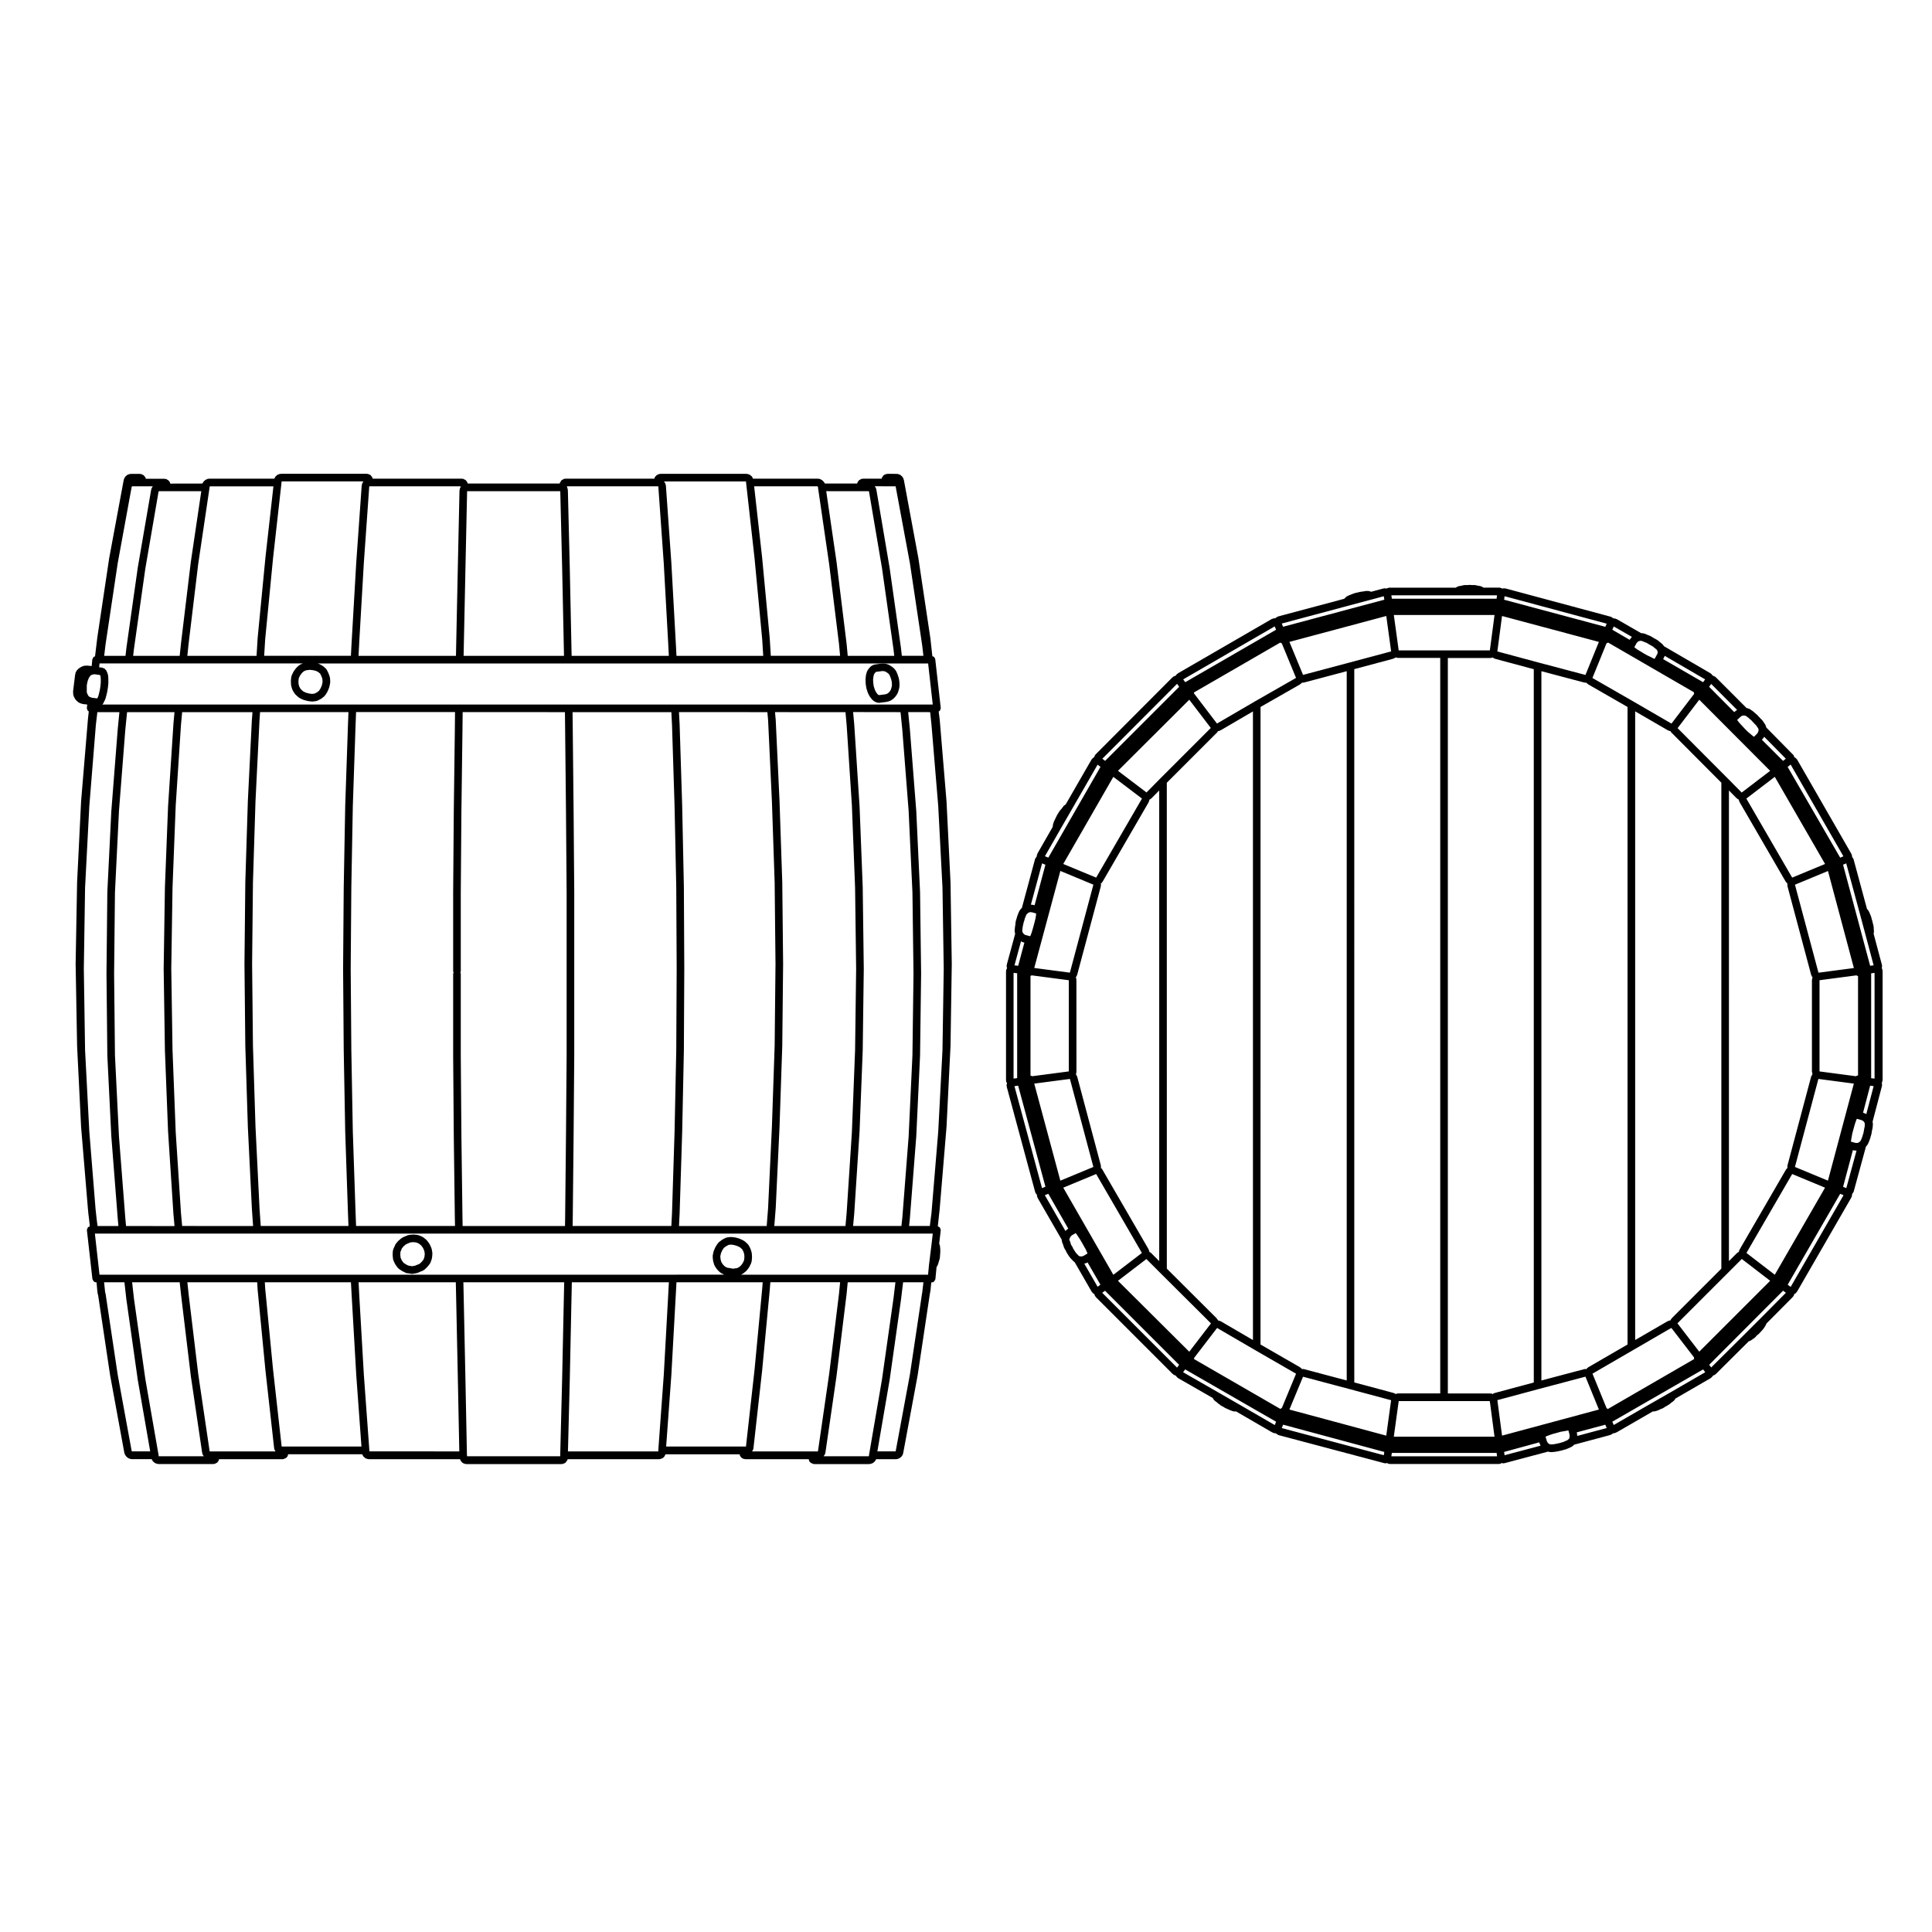
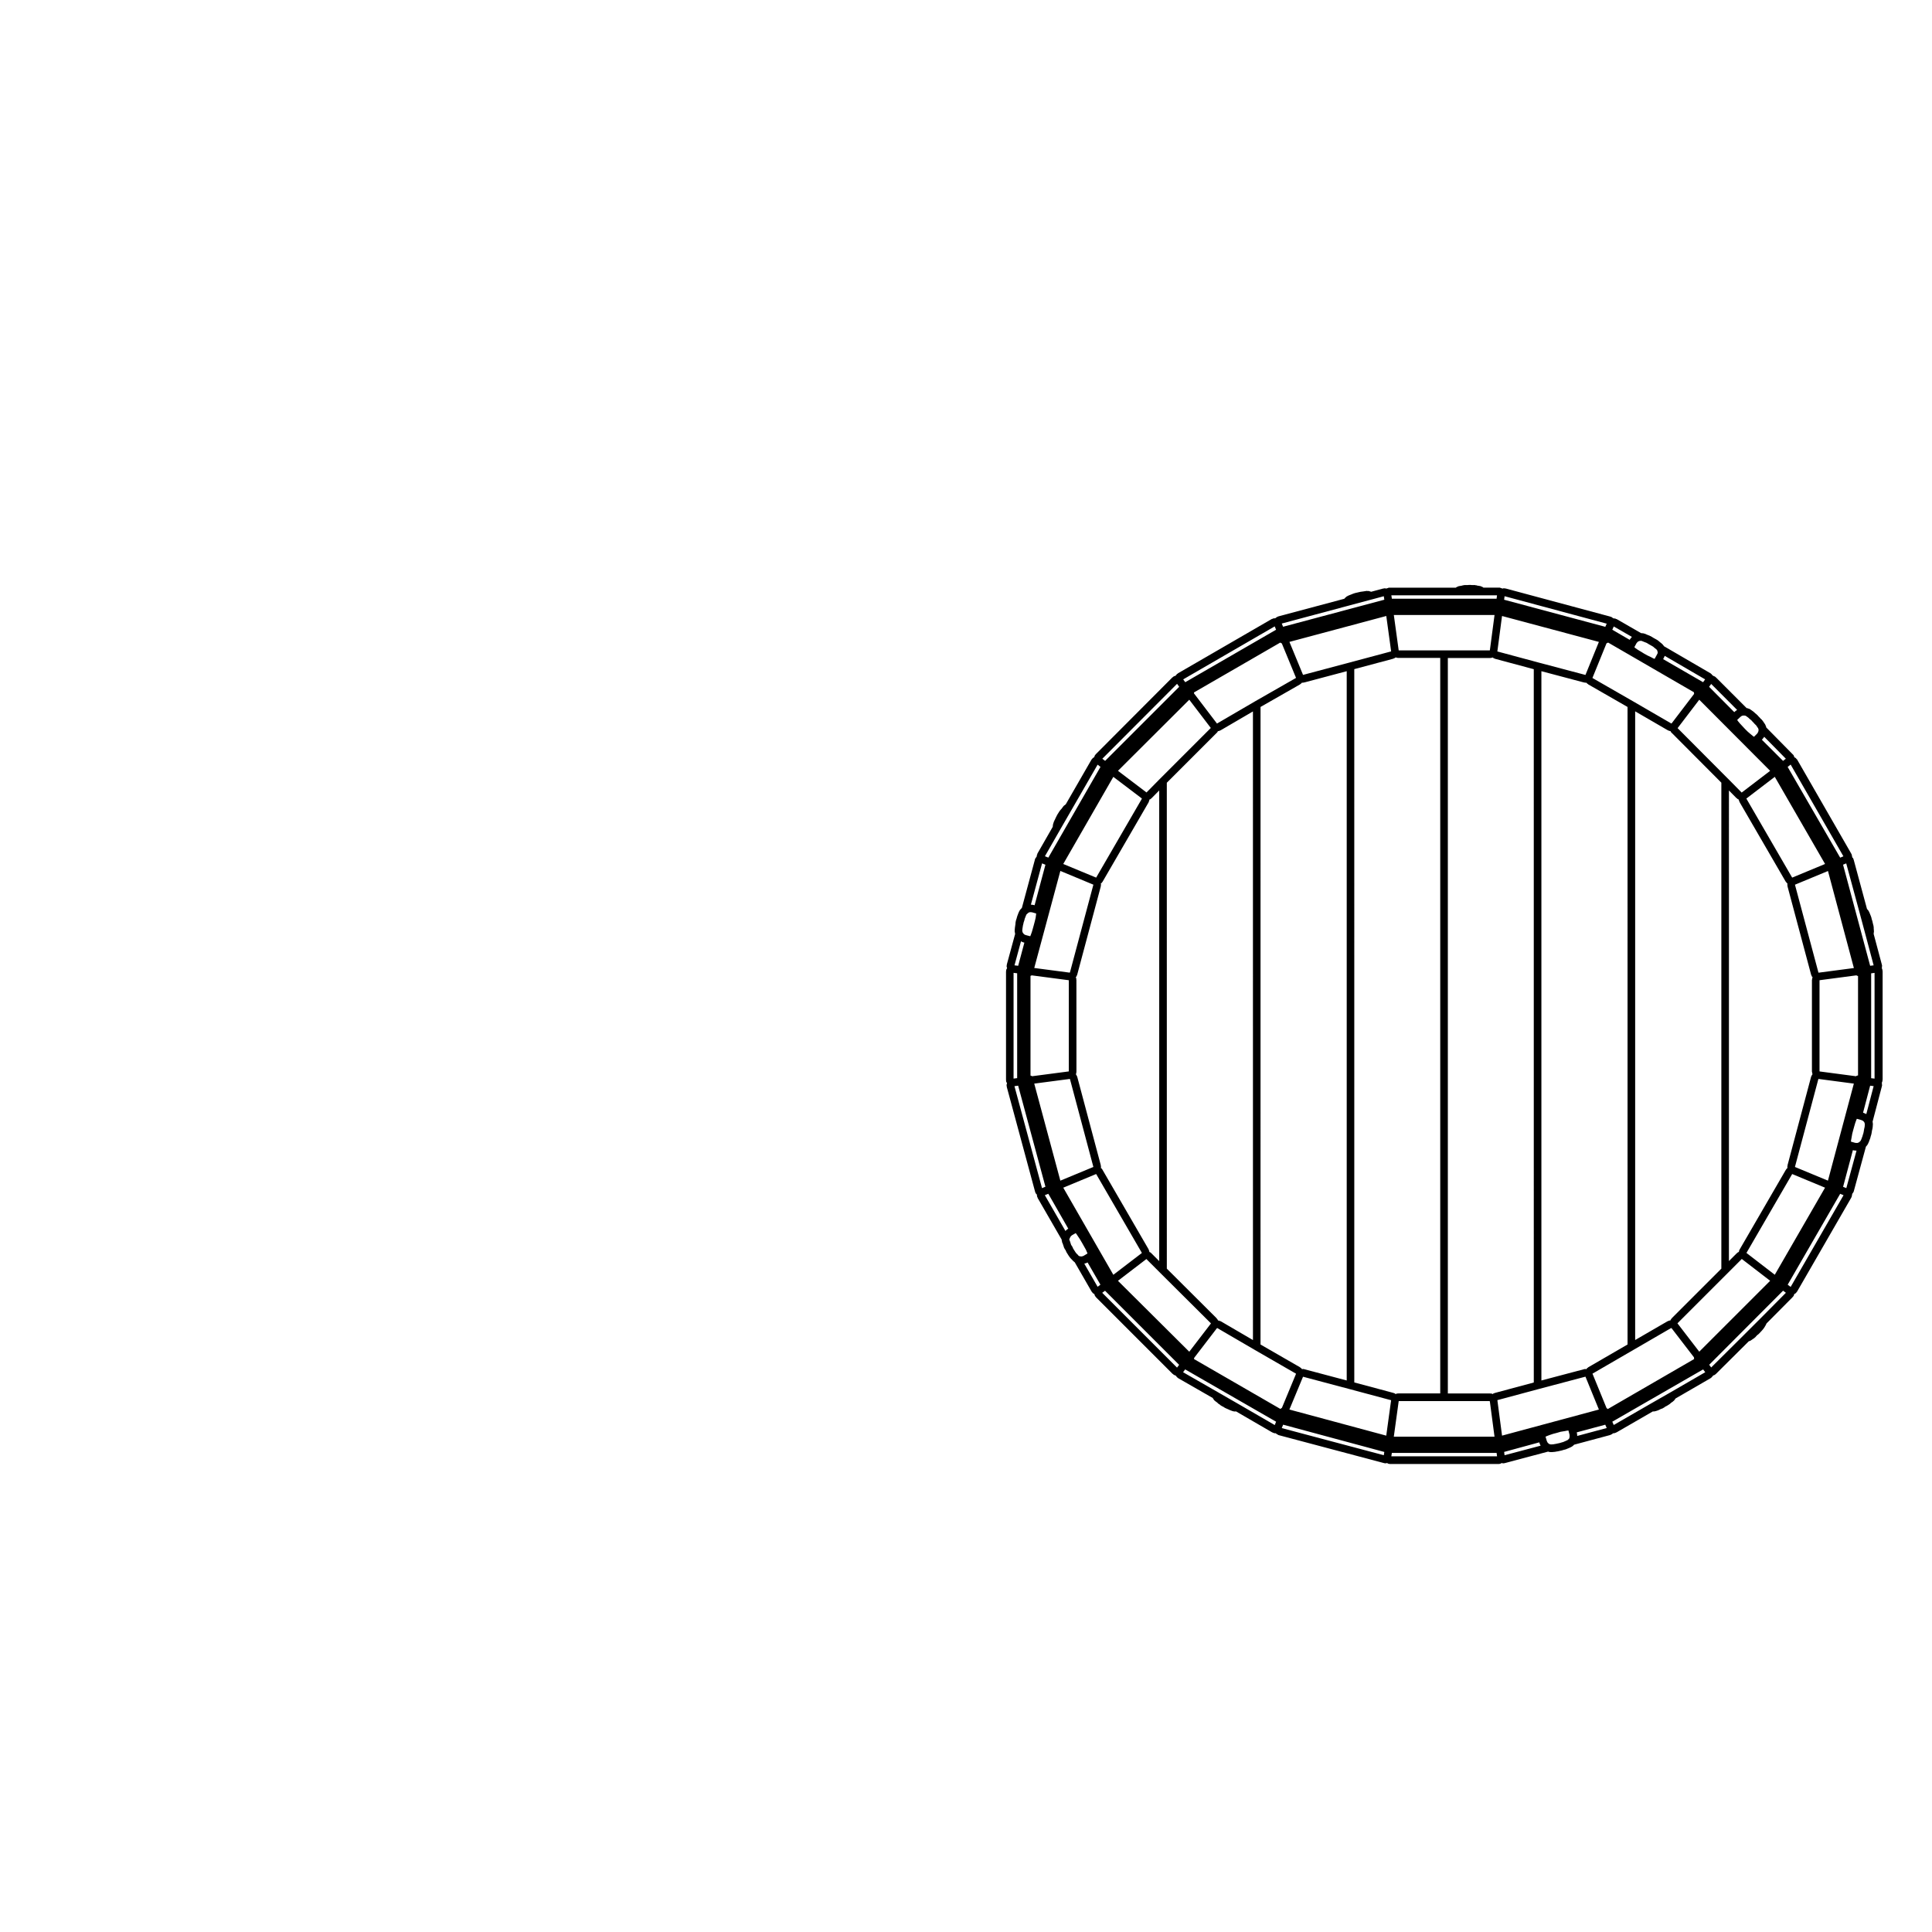
<svg xmlns="http://www.w3.org/2000/svg" fill="#000000" width="800px" height="800px" version="1.1" viewBox="144 144 512 512">
  <g>
-     <path d="m373.42 325.21c0 0.02 0.02 0.031 0.023 0.051 0 0.016-0.02 0.031-0.016 0.051l0.168 1.062c0.004 0.031 0.035 0.051 0.047 0.082s-0.016 0.055-0.004 0.082l0.332 1.012c0.012 0.023 0.039 0.039 0.051 0.066 0.012 0.02-0.004 0.047 0.004 0.07l0.395 0.785c0.02 0.035 0.059 0.055 0.082 0.09 0.016 0.02 0.004 0.047 0.02 0.066l0.508 0.672c0.023 0.035 0.082 0.023 0.105 0.055 0.035 0.039 0.031 0.102 0.074 0.133l0.504 0.395c0.059 0.047 0.137 0.039 0.203 0.07 0.055 0.023 0.07 0.086 0.125 0.105l0.559 0.168c0.102 0.023 0.195 0.039 0.293 0.039 0.039 0 0.086 0 0.121-0.012l1.793-0.223c0.004 0 0.004-0.004 0.012-0.004 0.031-0.004 0.055 0 0.086-0.012l0.508-0.109c0.02-0.004 0.031-0.023 0.051-0.031 0.051-0.016 0.105-0.012 0.152-0.035l0.613-0.281c0.047-0.02 0.055-0.074 0.102-0.105s0.105-0.02 0.145-0.055l0.449-0.395c0.02-0.016 0.016-0.047 0.035-0.066 0.016-0.016 0.047-0.012 0.059-0.023l0.395-0.449c0.023-0.031 0.016-0.07 0.035-0.105 0.02-0.023 0.055-0.016 0.07-0.039l0.336-0.559c0.02-0.031 0-0.07 0.016-0.105 0.023-0.047 0.074-0.07 0.09-0.121l0.223-0.73v-0.004c0-0.004 0.004-0.004 0.004-0.004l0.109-0.395c0.012-0.035-0.02-0.07-0.012-0.105 0.004-0.035 0.039-0.059 0.047-0.098l0.055-0.676c0-0.031-0.023-0.047-0.023-0.074 0-0.023 0.023-0.047 0.023-0.074l-0.055-0.785c0-0.02-0.02-0.023-0.02-0.047-0.004-0.016 0.016-0.031 0.012-0.051l-0.109-0.676c-0.004-0.023-0.035-0.039-0.039-0.066-0.012-0.031 0.016-0.055 0.004-0.082l-0.227-0.672v-0.004l-0.109-0.336c-0.004-0.02-0.031-0.023-0.039-0.039-0.004-0.02 0.012-0.039 0-0.066l-0.336-0.73c-0.023-0.051-0.086-0.059-0.109-0.105-0.023-0.047-0.016-0.102-0.051-0.141l-0.449-0.504c-0.023-0.031-0.07-0.02-0.098-0.047-0.031-0.023-0.023-0.066-0.055-0.09l-0.449-0.336c-0.016-0.012-0.039 0-0.055-0.016-0.016-0.012-0.016-0.035-0.035-0.047l-0.559-0.332c-0.035-0.02-0.082 0-0.109-0.016-0.035-0.016-0.047-0.059-0.086-0.07l-0.508-0.172c-0.047-0.016-0.086 0.016-0.125 0.004-0.047-0.004-0.07-0.055-0.109-0.055l-0.73-0.055c-0.047-0.004-0.066 0.031-0.105 0.031-0.039 0-0.066-0.035-0.105-0.023l-1.793 0.227c-0.035 0.004-0.055 0.039-0.09 0.051-0.035 0.012-0.066-0.02-0.105-0.004l-0.504 0.168c-0.082 0.023-0.105 0.109-0.176 0.152-0.07 0.047-0.156 0.031-0.215 0.09l-0.395 0.395c-0.02 0.02-0.016 0.055-0.031 0.074-0.02 0.023-0.055 0.02-0.074 0.047l-0.449 0.613c-0.039 0.055-0.016 0.121-0.047 0.18-0.031 0.059-0.098 0.086-0.109 0.152l-0.238 0.828c-0.004 0.023 0.016 0.047 0.012 0.07-0.004 0.031-0.035 0.047-0.039 0.074l-0.109 1.012c-0.004 0.035 0.031 0.059 0.023 0.098 0 0.023-0.023 0.047-0.023 0.074zm4.945-3.324 0.281 0.098 0.438 0.262 0.312 0.23 0.281 0.312 0.266 0.574 0.086 0.246v0.004l0.203 0.613 0.098 0.555 0.047 0.637-0.039 0.492-0.09 0.301-0.18 0.598-0.223 0.367-0.297 0.336-0.289 0.25-0.387 0.176-0.363 0.082-1.523 0.191-0.191-0.055-0.242-0.191-0.367-0.488-0.324-0.656-0.289-0.848-0.145-0.945-0.051-0.891 0.102-0.891 0.156-0.574 0.297-0.402 0.168-0.168 0.191-0.066 1.582-0.203z" />
-     <path d="m258.59 476.09-0.172-1.062c-0.012-0.051-0.059-0.07-0.07-0.117-0.016-0.039 0.016-0.09-0.004-0.125l-0.449-1.012c-0.016-0.035-0.059-0.039-0.086-0.074-0.02-0.035 0-0.082-0.023-0.109l-0.613-0.836c-0.031-0.039-0.086-0.039-0.109-0.074-0.035-0.035-0.031-0.09-0.07-0.121l-0.84-0.672c-0.039-0.035-0.102-0.02-0.141-0.039-0.047-0.031-0.055-0.09-0.105-0.105l-0.953-0.395c-0.051-0.02-0.102 0.012-0.152 0-0.051-0.012-0.074-0.066-0.125-0.07l-1.066-0.105c-0.035-0.012-0.066 0.031-0.105 0.031s-0.066-0.039-0.105-0.031l-1.062 0.105c-0.059 0.004-0.086 0.059-0.137 0.074-0.051 0.016-0.105-0.02-0.16 0.004l-0.914 0.383c-0.012 0.004-0.012 0.016-0.02 0.02-0.012 0.004-0.02 0-0.031 0l-0.559 0.289c-0.047 0.02-0.051 0.07-0.086 0.102-0.039 0.02-0.09 0.012-0.121 0.039l-0.781 0.672c-0.031 0.023-0.02 0.07-0.047 0.09-0.023 0.031-0.066 0.023-0.09 0.051l-0.621 0.785c-0.086 0.105-0.07 0.242-0.105 0.363-0.02 0.039-0.07 0.039-0.086 0.082l-0.395 0.902c-0.031 0.066 0.012 0.125-0.004 0.191-0.016 0.059-0.074 0.098-0.082 0.156l-0.055 1.066c0 0.035 0.031 0.055 0.031 0.086s-0.031 0.051-0.023 0.082l0.109 1.012c0.012 0.066 0.07 0.105 0.09 0.16 0.016 0.055-0.02 0.105 0.004 0.152l0.449 0.953c0.02 0.039 0.059 0.055 0.082 0.09 0.016 0.023 0.004 0.055 0.02 0.082l0.613 0.836c0.035 0.051 0.102 0.035 0.133 0.07 0.055 0.055 0.055 0.137 0.117 0.176l0.84 0.559c0.023 0.016 0.055 0.012 0.082 0.023 0.016 0.012 0.02 0.031 0.035 0.039l0.902 0.449c0.141 0.07 0.297 0.105 0.449 0.105h0.105l0.969 0.152c0.055 0.012 0.105 0.016 0.156 0.016 0.055 0 0.105-0.004 0.168-0.016l1.012-0.172c0.02 0 0.023-0.02 0.047-0.023 0.059-0.016 0.109-0.012 0.172-0.035l0.945-0.395 0.551-0.215c0.059-0.023 0.074-0.09 0.121-0.117 0.059-0.039 0.133-0.031 0.188-0.082l0.734-0.672c0.023-0.023 0.016-0.059 0.039-0.09 0.016-0.02 0.051-0.012 0.066-0.031l0.672-0.84c0.031-0.035 0.016-0.086 0.035-0.121 0.039-0.059 0.105-0.102 0.125-0.168l0.336-0.953c0.016-0.039-0.016-0.082-0.004-0.117 0.012-0.035 0.055-0.07 0.059-0.109l0.109-1.066c0.004-0.051-0.039-0.086-0.039-0.133 0.016-0.059 0.055-0.098 0.047-0.145zm-6.277 3.316c-0.016 0-0.023 0.016-0.047 0.012l-0.664-0.328-0.656-0.438-0.453-0.613-0.324-0.707-0.09-0.77 0.039-0.801 0.316-0.73c0.016-0.023-0.012-0.055 0-0.086 0.016-0.035 0.047-0.047 0.055-0.086l0.43-0.539 0.613-0.527 0.438-0.215 0.719-0.312 0.801-0.09 0.812 0.09 0.695 0.289 0.629 0.504 0.469 0.641 0.348 0.789 0.125 0.789-0.09 0.832-0.242 0.684-0.504 0.629-0.555 0.516-0.383 0.152v0.004h-0.012l-0.848 0.344-0.742 0.125z" />
-     <path d="m163.42 328.14c0.004 0.082 0.074 0.133 0.102 0.207 0.02 0.07-0.016 0.141 0.02 0.207l0.395 0.73c0.039 0.07 0.105 0.105 0.156 0.168 0.031 0.031 0.02 0.074 0.051 0.102l0.613 0.559c0.066 0.055 0.152 0.047 0.223 0.086 0.066 0.035 0.09 0.109 0.16 0.133l0.734 0.223c0.055 0.016 0.105 0.016 0.16 0.023 0.012 0 0.016 0.012 0.023 0.012l1.066 0.117-0.105 0.891c-0.004 0.02 0.02 0.035 0.016 0.059 0 0.023-0.023 0.039-0.023 0.066 0 0.121 0.09 0.207 0.133 0.316 0.047 0.117 0.055 0.238 0.137 0.332 0.07 0.074 0.156 0.102 0.246 0.152l-0.23 2.109c0 0.004 0.004 0.012 0.004 0.016 0 0-0.004 0.004-0.004 0.012l-1.793 21.539c0 0.004 0.004 0.012 0.004 0.016s-0.012 0.012-0.012 0.02l-1.066 21.594c0 0.004 0.004 0.012 0.004 0.016s-0.004 0.012-0.004 0.016l-0.387 21.594c0 0.004 0.004 0.012 0.004 0.016s-0.004 0.012-0.004 0.016l0.387 21.648c0 0.012 0.004 0.012 0.004 0.02 0 0.004-0.004 0.012-0.004 0.016l1.066 21.594c0 0.012 0.012 0.012 0.012 0.02 0 0.004-0.004 0.012-0.004 0.016l1.793 21.531c0 0.004 0.004 0.012 0.004 0.012 0 0.012-0.004 0.012-0.004 0.02l0.047 0.402 0.07 0.855c0 0.012 0.012 0.016 0.012 0.02 0.004 0.012-0.004 0.02-0.004 0.031l0.156 1.219 0.227 2.086c-0.07 0.016-0.117 0.07-0.176 0.102-0.121 0.059-0.25 0.086-0.336 0.188-0.086 0.102-0.102 0.223-0.141 0.344-0.039 0.105-0.125 0.188-0.125 0.312 0 0.02 0.02 0.035 0.02 0.055 0.004 0.02-0.02 0.039-0.016 0.059l1.457 12.902c0.02 0.156 0.121 0.273 0.207 0.395 0.047 0.074 0.051 0.156 0.109 0.215 0.18 0.176 0.418 0.289 0.684 0.289h0.098l0.176 1.996c0 0.004 0.004 0.012 0.004 0.016v0.012l0.09 0.762 0.02 0.172s0.004 0.004 0.004 0.012v0.012c0.004 0.039 0.047 0.059 0.051 0.102 0.012 0.035-0.016 0.07-0.004 0.102l0.082 0.238 3.188 21.305c0 0.012 0.012 0.012 0.012 0.02 0.004 0.004 0 0.012 0 0.012l3.758 20.523c0.016 0.07 0.074 0.105 0.102 0.172 0.02 0.055-0.004 0.109 0.023 0.16l0.168 0.289c0.02 0.031 0.07 0.02 0.098 0.051 0.031 0.039 0.02 0.102 0.055 0.137l0.223 0.227c0.035 0.031 0.086 0.02 0.117 0.051 0.039 0.031 0.039 0.086 0.086 0.105l0.281 0.168c0.074 0.047 0.152 0.047 0.23 0.07 0.035 0.012 0.051 0.051 0.09 0.059l0.277 0.055c0.07 0.016 0.137 0.02 0.203 0.02h5.281l0.051 0.152c0.035 0.105 0.121 0.168 0.18 0.246 0.035 0.051 0.023 0.105 0.066 0.145l0.227 0.227c0.035 0.031 0.082 0.02 0.117 0.051 0.035 0.031 0.035 0.082 0.074 0.102l0.281 0.168c0.086 0.051 0.172 0.051 0.262 0.074 0.035 0.012 0.051 0.051 0.09 0.055l0.332 0.059c0.055 0.012 0.109 0.016 0.168 0.016h14.469c0.066 0 0.133-0.004 0.195-0.02l0.289-0.055c0.102-0.02 0.145-0.109 0.23-0.156 0.09-0.047 0.195-0.039 0.273-0.105l0.172-0.168c0.031-0.035 0.016-0.082 0.047-0.105 0.051-0.066 0.121-0.105 0.156-0.176l0.105-0.227c0.02-0.039-0.012-0.082 0.004-0.117 0.02-0.055 0.074-0.09 0.086-0.145v-0.004h16.73c0.066 0 0.133-0.004 0.203-0.02l0.277-0.055c0.059-0.016 0.086-0.074 0.137-0.102 0.098-0.031 0.191-0.031 0.273-0.09l0.223-0.168c0.176-0.133 0.312-0.324 0.367-0.551l0.059-0.227c0.004-0.012-0.012-0.02-0.004-0.031 0.004-0.012 0.016-0.02 0.02-0.031l0.004-0.031h19.633l0.086 0.211c0.02 0.055 0.07 0.074 0.102 0.121 0.02 0.031 0 0.07 0.023 0.102l0.168 0.227c0.039 0.051 0.105 0.039 0.152 0.082 0.059 0.059 0.07 0.145 0.141 0.188l0.281 0.168c0.086 0.051 0.172 0.051 0.262 0.074 0.035 0.012 0.051 0.051 0.09 0.055l0.336 0.059c0.059 0.012 0.109 0.016 0.168 0.016h24.121l0.051 0.152c0.012 0.031 0.039 0.039 0.051 0.07 0.012 0.02-0.004 0.047 0.004 0.07l0.109 0.223c0.031 0.059 0.105 0.039 0.141 0.09 0.082 0.109 0.117 0.25 0.242 0.316l0.281 0.168c0.074 0.047 0.152 0.047 0.23 0.07 0.035 0.012 0.051 0.051 0.09 0.059l0.277 0.055c0.07 0.016 0.137 0.02 0.203 0.02h25.18c0.066 0 0.133-0.004 0.203-0.02l0.277-0.055c0.039-0.012 0.055-0.051 0.09-0.059 0.082-0.023 0.156-0.023 0.23-0.07l0.281-0.168c0.117-0.07 0.152-0.203 0.23-0.312 0.016-0.016 0.02-0.035 0.035-0.047 0.035-0.051 0.086-0.09 0.105-0.145 0.035-0.051 0.098-0.082 0.121-0.125 0.023-0.051-0.004-0.098 0.012-0.137 0.02-0.059 0.074-0.09 0.086-0.145v-0.004h24.133c0.055 0 0.105-0.004 0.168-0.016l0.336-0.059c0.039-0.004 0.055-0.047 0.09-0.055 0.09-0.023 0.176-0.023 0.262-0.074l0.281-0.168c0.16-0.102 0.297-0.238 0.383-0.414l0.09-0.172 0.156-0.273c0.016-0.02 0-0.047 0.012-0.07h19.664c0.004 0.02 0.02 0.039 0.023 0.055 0.016 0.082-0.023 0.156 0.016 0.23l0.109 0.227c0.055 0.109 0.152 0.18 0.242 0.266 0.031 0.02 0.023 0.066 0.055 0.09l0.223 0.168c0.172 0.137 0.387 0.195 0.594 0.203 0.016 0.004 0.023 0.023 0.039 0.023 0.086 0.023 0.168 0.035 0.25 0.035h16.73v0.004c0.012 0.051 0.055 0.082 0.07 0.121 0.004 0.047-0.004 0.074 0.004 0.117 0.004 0.016-0.012 0.035-0.004 0.047 0.059 0.238 0.191 0.434 0.371 0.562 0.004 0.004 0 0.004 0.004 0.012l0.227 0.168c0.082 0.059 0.172 0.055 0.262 0.086 0.055 0.023 0.082 0.086 0.137 0.102l0.289 0.055c0.066 0.016 0.133 0.02 0.195 0.02h14.414c0.051 0 0.102-0.004 0.141-0.016l0.387-0.055c0.035-0.004 0.055-0.047 0.086-0.055 0.102-0.02 0.203-0.02 0.293-0.082l0.281-0.168c0.035-0.02 0.039-0.07 0.07-0.098 0.035-0.023 0.082-0.016 0.105-0.047v-0.004c0.004-0.004 0.012-0.004 0.016-0.004l0.227-0.227c0.039-0.039 0.031-0.102 0.066-0.145 0.059-0.082 0.145-0.137 0.18-0.246l0.051-0.152h5.281c0.066 0 0.133-0.004 0.203-0.02l0.277-0.055c0.039-0.012 0.055-0.051 0.09-0.059 0.082-0.023 0.156-0.023 0.23-0.07l0.281-0.168c0.047-0.023 0.047-0.082 0.086-0.105 0.035-0.031 0.086-0.02 0.117-0.051l0.223-0.227c0.035-0.039 0.02-0.09 0.051-0.121 0.055-0.074 0.133-0.117 0.168-0.207l0.109-0.281c0.016-0.031-0.012-0.066 0-0.102 0.012-0.039 0.051-0.055 0.055-0.098l3.812-20.523c0-0.004-0.004-0.004 0-0.016 0-0.012 0.012-0.012 0.012-0.02l3.199-21.371 0.055-0.312 0.168-0.953c0.004-0.016-0.012-0.023-0.012-0.047 0.004-0.012 0.02-0.02 0.02-0.035l0.191-2h0.098c0.273 0 0.508-0.105 0.691-0.289 0.066-0.059 0.066-0.145 0.109-0.223 0.082-0.125 0.188-0.242 0.203-0.406l0.301-3.148 0.105-0.137c0.031-0.031 0.012-0.082 0.035-0.117 0.035-0.051 0.09-0.082 0.109-0.141l0.172-0.449c0.004-0.012-0.004-0.023 0-0.039 0.004-0.012 0.02-0.02 0.023-0.035l0.16-0.551 0.004-0.004 0.223-0.73c0.012-0.039-0.02-0.07-0.012-0.105 0.012-0.035 0.047-0.066 0.051-0.105l0.059-0.734v-0.004l0.055-0.73c0-0.016-0.012-0.023-0.012-0.035 0-0.016 0.016-0.023 0.016-0.039v-0.676c0-0.016-0.02-0.023-0.02-0.047 0-0.02 0.016-0.031 0.016-0.047l-0.055-0.613c0-0.012-0.016-0.02-0.016-0.031 0-0.012 0.012-0.02 0.012-0.035l-0.059-0.387c-0.012-0.066-0.07-0.102-0.09-0.156-0.016-0.051 0.016-0.102-0.012-0.141l-0.07-0.086 0.414-3.578c0-0.02-0.016-0.031-0.016-0.051 0-0.031 0.023-0.039 0.023-0.066 0-0.121-0.09-0.211-0.133-0.316-0.047-0.117-0.055-0.242-0.137-0.332-0.09-0.102-0.211-0.125-0.328-0.188-0.066-0.031-0.109-0.086-0.188-0.102l0.504-4.613c0-0.012-0.004-0.012-0.004-0.02 0 0 0.004-0.004 0.004-0.012l1.793-21.531c0-0.004-0.004-0.012-0.004-0.016 0-0.012 0.012-0.012 0.012-0.02l1.066-21.594c0-0.004-0.004-0.016-0.004-0.02 0-0.004 0.004-0.012 0.004-0.016l0.332-21.648c0-0.004-0.004-0.012-0.004-0.016s0.004-0.012 0.004-0.016l-0.332-21.594c0-0.004-0.004-0.012-0.004-0.016s0.004-0.012 0.004-0.02l-1.066-21.594c0-0.004-0.012-0.012-0.012-0.02 0-0.004 0.004-0.012 0.004-0.016l-1.793-21.539c0-0.012-0.012-0.016-0.012-0.02 0-0.004 0.004-0.016 0.004-0.02l-0.266-2.082c0.102-0.055 0.207-0.082 0.289-0.168 0.086-0.102 0.102-0.223 0.141-0.348 0.039-0.105 0.125-0.188 0.125-0.309 0-0.02-0.02-0.031-0.02-0.055-0.004-0.02 0.02-0.035 0.016-0.059l-1.457-12.902c-0.02-0.176-0.133-0.297-0.223-0.434-0.039-0.055-0.039-0.125-0.09-0.172-0.105-0.105-0.266-0.133-0.418-0.176-0.016 0-0.023-0.012-0.035-0.012l-0.523-4.758c0-0.004-0.012-0.012-0.012-0.02 0-0.012 0.004-0.012 0.004-0.02l-3.199-21.367c0-0.012-0.012-0.012-0.016-0.02 0-0.004 0.004-0.012 0.004-0.016l-3.812-20.531c-0.004-0.035-0.047-0.051-0.055-0.086-0.012-0.035 0.016-0.07 0-0.105l-0.109-0.273c-0.02-0.051-0.082-0.066-0.105-0.109-0.031-0.047-0.012-0.105-0.047-0.145l-0.227-0.281c-0.039-0.051-0.105-0.047-0.156-0.086-0.047-0.039-0.051-0.105-0.105-0.141l-0.281-0.172c-0.055-0.035-0.117-0.004-0.176-0.023-0.059-0.023-0.09-0.09-0.152-0.102l-0.281-0.055c-0.035-0.004-0.066 0.02-0.102 0.02-0.035-0.004-0.059-0.039-0.098-0.039l-2.398-0.008c-0.035 0-0.059 0.035-0.098 0.039-0.035 0-0.066-0.023-0.102-0.02l-0.281 0.055c-0.086 0.016-0.121 0.098-0.191 0.125-0.082 0.031-0.16 0.012-0.23 0.059l-0.223 0.172c-0.082 0.059-0.086 0.16-0.137 0.242-0.055 0.07-0.145 0.098-0.18 0.18l-0.109 0.281c-0.02 0.051 0.016 0.102 0 0.152h-4.953c-0.039 0-0.059 0.035-0.102 0.039-0.035 0-0.066-0.023-0.102-0.02l-0.289 0.055c-0.105 0.02-0.16 0.117-0.25 0.172-0.086 0.047-0.188 0.031-0.258 0.102l-0.227 0.223c-0.047 0.039-0.031 0.105-0.066 0.152-0.035 0.047-0.102 0.055-0.125 0.105l-0.109 0.223c-0.039 0.074 0.004 0.141-0.012 0.215 0 0.004-0.004 0.012-0.004 0.016h-8.594v-0.012l-0.168-0.281c-0.023-0.039-0.074-0.039-0.102-0.074-0.031-0.035-0.02-0.086-0.051-0.117l-0.223-0.223h-0.012v-0.004l-0.227-0.223c-0.082-0.074-0.188-0.07-0.281-0.117-0.098-0.051-0.152-0.141-0.262-0.16l-0.332-0.055c-0.031-0.004-0.055 0.02-0.086 0.02-0.035 0-0.051-0.035-0.086-0.035h-17.207c-0.02-0.07-0.086-0.105-0.117-0.172-0.035-0.074-0.016-0.168-0.07-0.238l-0.227-0.281c-0.039-0.051-0.105-0.047-0.156-0.086-0.047-0.039-0.051-0.105-0.105-0.141l-0.281-0.172c-0.066-0.039-0.137-0.004-0.203-0.031-0.07-0.023-0.105-0.098-0.18-0.105l-0.387-0.055c-0.023 0-0.047 0.02-0.07 0.02-0.023 0-0.047-0.031-0.07-0.031h-22.605c-0.039 0-0.059 0.035-0.098 0.039-0.035 0-0.066-0.023-0.102-0.02l-0.281 0.055c-0.066 0.012-0.098 0.074-0.152 0.102-0.059 0.02-0.121-0.004-0.176 0.023l-0.281 0.172c-0.074 0.047-0.09 0.137-0.145 0.195s-0.152 0.07-0.195 0.145l-0.168 0.281c-0.051 0.086-0.016 0.176-0.039 0.266 0 0.012-0.012 0.016-0.012 0.023h-23.539c-0.039 0-0.059 0.035-0.102 0.039-0.039 0.004-0.066-0.023-0.105-0.02l-0.277 0.055c-0.105 0.02-0.156 0.117-0.246 0.168-0.09 0.047-0.191 0.035-0.266 0.105l-0.227 0.223c-0.098 0.098-0.098 0.223-0.141 0.332-0.047 0.059-0.125 0.086-0.16 0.152-0.023 0.047 0.004 0.098-0.012 0.145-0.016 0.035-0.051 0.051-0.059 0.086h-24.363c-0.012-0.035-0.047-0.051-0.059-0.086-0.016-0.051 0.016-0.102-0.012-0.145l-0.109-0.223c-0.031-0.055-0.09-0.055-0.121-0.102-0.035-0.051-0.023-0.117-0.07-0.16l-0.227-0.223c-0.074-0.074-0.18-0.066-0.273-0.109-0.086-0.047-0.137-0.141-0.242-0.16l-0.277-0.055c-0.039-0.004-0.066 0.023-0.105 0.02-0.039 0-0.059-0.039-0.102-0.039h-23.594c-0.004-0.023-0.035-0.031-0.039-0.055-0.012-0.031 0.016-0.066 0-0.098l-0.109-0.281c-0.035-0.086-0.125-0.109-0.18-0.188-0.055-0.074-0.059-0.176-0.137-0.238l-0.223-0.172c-0.07-0.051-0.152-0.031-0.227-0.059-0.074-0.035-0.109-0.109-0.195-0.125l-0.281-0.055c-0.035-0.004-0.066 0.02-0.102 0.02-0.035-0.004-0.059-0.039-0.098-0.039h-22.66c-0.031 0-0.051 0.031-0.082 0.035s-0.055-0.023-0.086-0.02l-0.332 0.055c-0.07 0.012-0.105 0.082-0.168 0.105-0.066 0.02-0.133-0.004-0.191 0.031l-0.281 0.172c-0.055 0.035-0.059 0.105-0.105 0.145s-0.109 0.035-0.152 0.086l-0.227 0.281c-0.055 0.066-0.035 0.156-0.07 0.227-0.031 0.066-0.102 0.105-0.117 0.18h-17.262c-0.039 0-0.059 0.035-0.102 0.039-0.039 0.004-0.066-0.023-0.105-0.02l-0.277 0.055c-0.086 0.016-0.121 0.102-0.203 0.133-0.074 0.035-0.16 0.016-0.23 0.07l-0.281 0.223c-0.02 0.016-0.016 0.039-0.031 0.055s-0.047 0.004-0.059 0.023l-0.223 0.223c-0.055 0.055-0.039 0.133-0.082 0.191-0.039 0.055-0.109 0.074-0.137 0.141l-0.066 0.152-8.512 0.016c-0.004-0.023-0.02-0.051-0.031-0.074-0.035-0.102-0.012-0.211-0.082-0.301l-0.168-0.223s-0.004 0-0.012-0.004v-0.004l-0.172-0.223c-0.07-0.09-0.188-0.102-0.281-0.16-0.105-0.074-0.18-0.188-0.312-0.211l-0.289-0.055c-0.035-0.004-0.066 0.02-0.102 0.02-0.039 0-0.059-0.039-0.102-0.039l-4.961-0.008c0-0.012-0.012-0.016-0.012-0.023-0.023-0.09 0.012-0.18-0.039-0.266l-0.168-0.281c-0.035-0.059-0.105-0.066-0.156-0.117-0.039-0.051-0.039-0.125-0.098-0.168l-0.223-0.172c-0.066-0.047-0.137-0.023-0.207-0.055-0.07-0.035-0.102-0.105-0.172-0.125l-0.227-0.055c-0.047-0.012-0.074 0.023-0.109 0.02-0.047-0.004-0.074-0.051-0.121-0.051h-2.41c-0.035 0-0.059 0.035-0.098 0.039-0.035 0-0.066-0.023-0.102-0.02l-0.281 0.055c-0.066 0.012-0.098 0.074-0.152 0.102-0.059 0.02-0.121-0.004-0.176 0.023l-0.281 0.172c-0.055 0.035-0.059 0.105-0.105 0.145-0.047 0.039-0.109 0.035-0.152 0.086l-0.227 0.281c-0.035 0.039-0.02 0.102-0.047 0.145-0.031 0.047-0.09 0.055-0.105 0.105l-0.109 0.281c-0.016 0.035 0.012 0.07 0 0.105-0.012 0.035-0.051 0.047-0.055 0.086l-3.812 20.531c0 0.004 0.004 0.004 0.004 0.012-0.004 0.012-0.016 0.012-0.016 0.02l-3.199 21.367c0 0.004 0.004 0.012 0.004 0.02 0 0.004-0.004 0.004-0.004 0.012l-0.574 4.785c-0.051 0.016-0.102 0.035-0.141 0.059-0.07 0.035-0.141 0.035-0.203 0.086-0.129 0.105-0.18 0.258-0.242 0.414-0.039 0.086-0.121 0.133-0.133 0.227l-0.176 1.793-1.066-0.117c-0.035 0-0.059 0.023-0.09 0.023-0.039 0-0.059-0.031-0.098-0.031l-0.781 0.055c-0.082 0.004-0.121 0.074-0.191 0.102-0.074 0.02-0.141-0.016-0.211 0.02l-0.73 0.395c-0.047 0.023-0.051 0.082-0.098 0.109-0.047 0.031-0.105 0.02-0.141 0.059l-0.559 0.559c-0.07 0.07-0.059 0.172-0.105 0.25-0.051 0.09-0.141 0.141-0.168 0.246l-0.172 0.785c-0.004 0.016 0.012 0.031 0.012 0.047-0.004 0.02-0.023 0.031-0.023 0.047l-0.504 4.09c-0.004 0.035 0.031 0.059 0.023 0.098 0 0.035-0.031 0.059-0.031 0.098zm214.32 181.39-3.422 19.945c0 0.012 0.012 0.02 0.004 0.031 0 0.012-0.016 0.02-0.016 0.031l-0.039 0.371-0.086 0.016h-11.922l0.023-0.023c0.035-0.039 0.023-0.102 0.055-0.137 0.023-0.031 0.074-0.02 0.098-0.051l0.168-0.289c0.035-0.055 0.004-0.117 0.023-0.176 0.031-0.07 0.102-0.109 0.105-0.191l2.977-20.523c0-0.004-0.004-0.012-0.004-0.016 0 0 0.004-0.004 0.004-0.012l2.629-21.422c0-0.012-0.004-0.012-0.004-0.016 0-0.004 0.012-0.004 0.012-0.016l0.309-3.238h12.645l-0.523 4.344c0 0.004-0.004 0.004-0.004 0.012zm-191.64 20.395-0.047-0.004-0.039-0.383c0-0.016-0.016-0.02-0.016-0.035-0.004-0.012 0.004-0.02 0.004-0.031l-3.477-19.957-3.019-21.316v-0.004l-0.492-4.375 12.609 0.004 0.348 3.25c0 0.012 0.004 0.012 0.004 0.012v0.004l2.578 21.426c0 0.004 0.004 0.004 0.004 0.012 0 0.004-0.004 0.012-0.004 0.02l3.031 20.523c0.004 0.047 0.055 0.07 0.066 0.117 0.012 0.035-0.016 0.07 0 0.105l0.109 0.281c0.035 0.09 0.109 0.133 0.168 0.207 0.031 0.035 0.016 0.086 0.051 0.121l0.023 0.023zm14.84-1.289h-1.359l-0.016-0.004h-0.004l-3.012-20.391c0-0.004-0.004-0.004-0.004-0.012l-2.57-21.371c-0.004 0 0-0.004 0-0.012l-0.324-3.031h18.512l0.109 1.914c0 0.004 0.004 0.012 0.004 0.016 0 0.012-0.004 0.016-0.004 0.02l2.07 21.371h0.004c0 0.012-0.004 0.012-0.004 0.012l2.301 20.586c0 0.02 0.02 0.031 0.02 0.047 0.004 0.016-0.012 0.023-0.004 0.035l0.055 0.289c0.023 0.137 0.125 0.227 0.203 0.332 0.039 0.059 0.031 0.137 0.082 0.188l0.016 0.016zm18.398-1.293h-0.699l-2.281-20.418-2.07-21.352h-0.004l-0.105-1.754h22.824l0.172 3.199s0.004 0.004 0.004 0.012l1.234 21.363 0.004 0.004c0 0.004-0.004 0.004-0.004 0.012l1.375 18.938zm22.543 1.293v-0.281c0-0.02-0.016-0.031-0.016-0.039 0-0.016 0.012-0.023 0.012-0.039l-1.457-20.02v-0.004l-1.234-21.332c0-0.004 0.004-0.012 0.004-0.012l-0.16-3.09h25.762l0.098 4.398 0.449 21.367 0.379 19.051-23.836-0.004zm25.898 1.289-0.039-0.469-0.395-19.914-0.449-21.367-0.098-4.352h26.719l-0.098 4.352-0.449 21.367-0.504 19.906c0 0.012 0.004 0.012 0.004 0.016s-0.004 0.004-0.004 0.016v0.449zm26.734-1.289 0.484-19.043v-0.004l0.449-21.367 0.098-4.398h25.715l-0.168 3.09s0.004 0.004 0.004 0.012l-1.18 21.332v0.004l-1.457 20.02c0 0.016 0.012 0.023 0.012 0.039 0 0.012-0.016 0.02-0.016 0.039v0.281h-23.941zm27.402-20.227c0-0.004-0.004-0.004-0.004-0.012 0-0.004 0.004-0.004 0.004-0.004l1.18-21.363c0-0.004 0.004-0.012 0.004-0.012l0.172-3.199h22.852l-0.137 1.758v0.004l-2.016 21.34-2.281 20.418h-21.152zm16.574-34.477 0.797 0.238 0.711 0.328 0.207 0.137 0.484 0.441 0.332 0.625 0.207 0.672 0.051 0.785-0.098 0.848-0.324 0.691-0.449 0.629-0.543 0.465-0.523 0.277h-0.086c-0.035 0-0.051 0.035-0.086 0.039-0.031 0-0.051-0.031-0.086-0.02l-0.832 0.137-0.723-0.145h-0.012-0.004l-0.848-0.141-0.559-0.301-0.516-0.516-0.414-0.621-0.203-0.695-0.09-0.832 0.172-0.828 0.363-0.828 0.414-0.613 0.637-0.469 0.621-0.328 0.594-0.074zm4.836 54.688c0.051-0.051 0.039-0.125 0.082-0.188 0.074-0.105 0.176-0.195 0.203-0.332l0.055-0.289c0.004-0.012-0.012-0.02-0.004-0.035 0-0.016 0.02-0.023 0.02-0.047l2.301-20.586s-0.004-0.004-0.004-0.012c0 0 0.004-0.004 0.004-0.012l2.016-21.363c0-0.004-0.004-0.012-0.004-0.012 0.004-0.004 0.004-0.004 0.004-0.012l0.152-1.93h18.488l-0.293 3.043v0.004l-2.621 21.387c0 0.004-0.004 0.004-0.004 0.004l-2.949 20.328-0.012 0.012-0.051 0.055h-17.398zm39.117-46.816h-42.074l0.539-0.289c0.035-0.02 0.035-0.059 0.066-0.082 0.035-0.031 0.086-0.02 0.109-0.047l0.734-0.613c0.039-0.039 0.035-0.098 0.07-0.133 0.031-0.035 0.082-0.02 0.105-0.055l0.559-0.785c0.016-0.02 0.004-0.051 0.02-0.074 0.016-0.035 0.055-0.047 0.07-0.086l0.449-0.953c0.023-0.051-0.012-0.102 0.004-0.152 0.02-0.066 0.082-0.105 0.09-0.168l0.109-1.066c0.004-0.031-0.023-0.055-0.023-0.09 0-0.031 0.023-0.047 0.023-0.074l-0.059-1.008c-0.004-0.051-0.051-0.07-0.055-0.117-0.012-0.039 0.023-0.082 0.012-0.125l-0.281-0.898c-0.012-0.031-0.047-0.039-0.059-0.07-0.016-0.035 0.004-0.07-0.012-0.102l-0.449-0.848c-0.031-0.055-0.102-0.059-0.137-0.105-0.035-0.051-0.023-0.117-0.074-0.156l-0.676-0.621c-0.02-0.02-0.055-0.012-0.074-0.031-0.023-0.016-0.02-0.051-0.047-0.066l-0.332-0.223c-0.023-0.02-0.055-0.004-0.082-0.02-0.023-0.012-0.031-0.051-0.055-0.059l-0.84-0.395c-0.023-0.012-0.055 0.004-0.082-0.004-0.031-0.012-0.035-0.047-0.066-0.051l-0.953-0.281c-0.035-0.012-0.059 0.016-0.098 0.012-0.031-0.012-0.047-0.039-0.082-0.047l-1.008-0.109c-0.051-0.004-0.074 0.031-0.117 0.031-0.051 0.004-0.074-0.039-0.121-0.031l-0.902 0.117c-0.066 0.004-0.102 0.07-0.156 0.09-0.066 0.02-0.125-0.016-0.188 0.02l-0.84 0.441c-0.023 0.016-0.023 0.051-0.051 0.066-0.023 0.016-0.055 0-0.074 0.016l-0.832 0.629c-0.055 0.039-0.051 0.105-0.098 0.156-0.047 0.039-0.109 0.039-0.145 0.102l-0.559 0.836c-0.02 0.031-0.004 0.059-0.02 0.09s-0.051 0.035-0.066 0.066l-0.449 1.008c-0.016 0.039 0.012 0.074-0.004 0.105-0.012 0.039-0.055 0.059-0.066 0.102l-0.223 1.062c-0.012 0.059 0.035 0.105 0.031 0.156-0.004 0.059-0.051 0.098-0.047 0.145l0.105 1.066c0.004 0.039 0.039 0.059 0.051 0.098 0.004 0.031-0.02 0.059-0.012 0.09l0.281 0.953c0.02 0.059 0.074 0.098 0.105 0.145 0.02 0.039 0 0.09 0.023 0.125l0.559 0.84c0.02 0.023 0.055 0.016 0.074 0.039 0.031 0.035 0.02 0.086 0.051 0.109l0.676 0.676c0.039 0.039 0.102 0.023 0.141 0.059 0.039 0.035 0.047 0.098 0.098 0.109l0.84 0.453c0.016 0.012 0.023 0.004 0.039 0.012l-13.578 0.012h-27.746-0.02-124.18l-1.223-10.883h96.469 0.02 29.07 0.02 96.469l-0.316 2.734-0.676 5.5s0.004 0.004 0.004 0.012c0 0.004-0.012 0.012-0.012 0.016l-0.246 2.625h-7.508zm8.059-149.08 0.352 3.359v0.004l1.789 21.527v0.004l1.125 21.594 0.332 21.543-0.332 21.543-1.125 21.594v0.004l-1.789 21.539-0.441 3.465h-5.5l0.211-1.969c0-0.012-0.004-0.012-0.004-0.02 0 0 0.004-0.004 0.004-0.012l1.684-21.594c0-0.004-0.004-0.004-0.004-0.016 0-0.004 0.012-0.012 0.012-0.02l1.008-21.531c0-0.004-0.004-0.016-0.004-0.02s0.004-0.012 0.004-0.016l0.281-21.648c0-0.004-0.004-0.004-0.004-0.012 0-0.004 0.004-0.004 0.004-0.012l-0.281-21.594c0-0.004-0.004-0.012-0.004-0.016 0-0.004 0.004-0.012 0.004-0.02l-1.008-21.594c0-0.004-0.012-0.012-0.012-0.02 0-0.004 0.004-0.004 0.004-0.012l-1.684-21.539s-0.004-0.004-0.004-0.004c0-0.004 0.004-0.012 0.004-0.016l-0.449-4.5 5.828 0.008zm-7.852 0 0.473 4.699v0.004l1.676 21.473v0.004l1.008 21.594 0.281 21.547-0.281 21.602-1.008 21.539-1.672 21.523c0 0.004-0.004 0.004-0.004 0.004l-0.238 2.188h-12.801l0.297-3.273c0-0.004-0.004-0.012-0.004-0.016 0-0.004 0.004-0.004 0.004-0.012l1.402-21.594s-0.004-0.004-0.004-0.012c0.004-0.012 0.012-0.012 0.012-0.02l0.84-21.59c0-0.012-0.004-0.012-0.004-0.02 0 0 0.004-0.004 0.004-0.012l0.281-21.594c0-0.004-0.004-0.004-0.004-0.012 0-0.004 0.004-0.004 0.004-0.012l-0.281-21.594c0-0.004-0.004-0.004-0.004-0.012 0-0.004 0.004-0.012 0.004-0.016l-0.84-21.594c0-0.004-0.004-0.012-0.012-0.016 0-0.004 0.004-0.004 0.004-0.012l-1.402-21.539s-0.004-0.004-0.004-0.012c0-0.004 0.004-0.012 0.004-0.016l-0.297-3.219 12.566 0.02zm-14.59 0 0.312 3.402 1.398 21.473s-0.004 0.004-0.004 0.004l0.84 21.594 0.281 21.555-0.281 21.559-0.84 21.59c0 0.004 0.004 0.012 0.004 0.012l-1.402 21.527v0.004l-0.312 3.461h-18.859l0.363-4.574c0-0.012-0.004-0.012-0.004-0.016s0.012-0.016 0.012-0.02l1.012-21.594v-0.012l0.73-21.539c0-0.004-0.004-0.012-0.004-0.012 0-0.012 0.004-0.012 0.004-0.016l0.223-21.648s-0.004-0.004-0.004-0.012c0-0.004 0.004-0.004 0.004-0.012l-0.223-21.594c0-0.004-0.004-0.004-0.004-0.012 0-0.004 0.004-0.004 0.004-0.012l-0.73-21.594v-0.004-0.004l-1.012-21.539c0-0.012-0.012-0.016-0.012-0.023 0-0.004 0.004-0.016 0.004-0.02l-0.176-1.926 18.676 0.008zm-20.699 0 0.191 2.066 1.012 21.539 0.73 21.582 0.223 21.559-0.223 21.617-0.73 21.523-1.012 21.594v0.004l-0.367 4.699h-23.246l0.172-3.371c0-0.004-0.004-0.004-0.004-0.012 0-0.004 0.004-0.004 0.004-0.012l0.676-21.539v-0.004-0.012l0.449-21.59c0-0.004-0.004-0.012-0.004-0.012s0.004-0.004 0.004-0.012l0.109-21.594v-0.004-0.004l-0.109-21.594-0.004-0.004s0.004-0.004 0.004-0.004l-0.449-21.594v-0.004-0.004l-0.676-21.484s-0.004-0.004-0.004-0.012c0 0 0.004-0.004 0.004-0.012l-0.172-3.316 23.422 0.012zm-25.445 0 0.176 3.414 0.676 21.457 0.449 21.582 0.109 21.574-0.109 21.578-0.449 21.578-0.676 21.52-0.176 3.473h-26.168l0.039-2.117v-0.012l0.223-21.531v-0.004l0.172-21.531v-0.004-43.191-0.004l-0.172-21.648-0.223-21.484-0.051-4.644zm-28.199 0 0.051 4.664 0.223 21.484 0.172 21.648v43.172l-0.172 21.531-0.223 21.523-0.039 2.156h-27.129l-0.039-2.156-0.281-21.527-0.168-21.527v-21.645c0-0.121-0.09-0.203-0.125-0.312 0.039-0.105 0.125-0.188 0.125-0.309v-20.914l0.168-21.645 0.281-21.484 0.051-4.664zm-29.176 4.637-0.281 21.484-0.168 21.648v0.004 20.926c0 0.121 0.09 0.203 0.125 0.309-0.039 0.105-0.125 0.191-0.125 0.312v21.656 0.004l0.168 21.531v0.008l0.281 21.531v0.004l0.039 2.117h-26.215l-0.133-3.465-0.73-21.527-0.395-21.578-0.168-21.578 0.168-21.578 0.395-21.578 0.73-21.477 0.133-3.406h26.223zm-28.324-1.309-0.73 21.484s0.004 0.004 0.004 0.012c0 0-0.004 0.004-0.004 0.004l-0.395 21.594v0.004 0.004l-0.168 21.594 0.004 0.004-0.004 0.004 0.168 21.594v0.004 0.004l0.395 21.594s0.004 0.004 0.004 0.012c0 0-0.004 0.004-0.004 0.012l0.73 21.539 0.133 3.387h-23.25l-0.328-4.699c0-0.004 0.004-0.004 0.004-0.004l-1.066-21.598-0.676-21.52-0.223-21.617 0.223-21.562 0.676-21.574 1.066-21.539v-0.004l0.145-2.062h23.426zm-25.453-1.375c0 0.004-0.012 0.012-0.012 0.016l-1.066 21.539s0.004 0.004 0.004 0.012l-0.004 0.004-0.676 21.594c0 0.004 0.004 0.004 0.004 0.012 0 0.004-0.004 0.004-0.004 0.012l-0.223 21.594s0.004 0.004 0.004 0.012c0 0.004-0.004 0.004-0.004 0.012l0.223 21.648c0 0.004 0.004 0.004 0.004 0.012 0 0.004-0.004 0.004-0.004 0.016l0.676 21.531c0 0.004 0.004 0.004 0.004 0.004 0 0.012-0.004 0.012-0.004 0.012l1.066 21.598 0.004 0.012v0.012l0.316 4.586-18.801-0.016-0.312-3.461v-0.004l-1.402-21.527s0.004-0.004 0.004-0.012l-0.84-21.578-0.332-21.559 0.332-21.555 0.84-21.594-0.004-0.004 1.402-21.477 0.312-3.402h18.637l-0.141 1.945c-0.008 0.004-0.004 0.004-0.004 0.008zm-20.805 1.281c0 0.004-0.004 0.004-0.004 0.012l-1.402 21.539s0.004 0.004 0.004 0.012c0 0.004-0.012 0.012-0.012 0.016l-0.84 21.594c0 0.004 0.004 0.004 0.004 0.012 0 0.004-0.004 0.004-0.004 0.012l-0.332 21.594c0 0.004 0.004 0.012 0.004 0.016s-0.004 0.012-0.004 0.016l0.332 21.594c0 0.012 0.004 0.012 0.004 0.016s-0.004 0.004-0.004 0.016l0.84 21.59c0 0.012 0.004 0.012 0.012 0.02 0 0.004-0.004 0.012-0.004 0.012l1.402 21.594c0 0.004 0.004 0.004 0.004 0.012 0 0.004-0.004 0.012-0.004 0.016l0.297 3.273-12.852-0.016-0.195-2.168v-0.004l-1.676-21.543v-0.004l-1.062-21.531-0.227-21.602 0.227-21.543 1.062-21.594v-0.004l1.676-21.477v-0.004l0.473-4.699h12.566l-0.297 3.219c0.004-0.004 0.012 0 0.012 0.008zm-14.758 1.262c0 0.004 0.004 0.004 0.004 0.012 0 0.004-0.004 0.008-0.004 0.008l-1.684 21.539c0 0.004 0.004 0.004 0.004 0.012 0 0.004-0.012 0.012-0.012 0.016l-1.062 21.594c0 0.004 0.012 0.012 0.012 0.02-0.004 0.004-0.012 0.012-0.012 0.02l-0.227 21.594c0 0.004 0.004 0.004 0.004 0.012 0 0.004-0.004 0.004-0.004 0.012l0.227 21.652c0 0.004 0.012 0.012 0.012 0.016 0 0.012-0.012 0.016-0.012 0.023l1.062 21.531c0 0.004 0.012 0.012 0.012 0.02 0 0.004-0.004 0.004-0.004 0.012l1.684 21.594 0.004 0.004c0 0.004-0.004 0.004-0.004 0.004l0.18 1.988-5.527 0.004-0.258-1.988-0.273-2.527-1.652-20.488v-0.004l-1.125-21.594-0.332-21.543 0.332-21.543 1.125-21.594v-0.004l1.738-21.559 0.395-3.336h5.84zm-4.68-14.328 0.145 0.438 0.039 0.637v0.953l-0.105 1.02-0.145 0.938-0.223 0.953-0.195 0.727-0.266 0.527-1.41-0.172c-0.012 0-0.016 0.004-0.023 0.004l-0.145-0.074c-0.023-0.012-0.051 0.004-0.074-0.004-0.023-0.012-0.035-0.039-0.059-0.051l-0.312-0.105-0.055-0.02-0.309-0.309-0.094-0.176-0.219-0.477-0.07-0.266v-1.777l0.09-0.559 0.152-0.66 0.191-0.48v-0.012c0-0.004 0.012-0.004 0.012-0.012l0.109-0.301 0.117-0.145c0.02-0.023 0.012-0.051 0.023-0.074 0.012-0.016 0.039-0.012 0.051-0.023l0.246-0.383 0.367-0.188 0.141-0.055 0.598-0.082zm208.16-50.016h2.609l0.023 0.016 0.047 0.047 3.785 20.379v0.004l3.199 21.371s0.004 0.004 0.004 0.004l0.367 3.098h-5.715l-0.238-2.082c0-0.004-0.004-0.004-0.004-0.012 0-0.004 0.004-0.012 0.004-0.016l-3.027-21.371c0-0.004-0.004-0.004-0.012-0.016 0-0.004 0.004-0.004 0.004-0.012l-3.477-20.523c-0.004-0.031-0.039-0.039-0.047-0.07-0.004-0.031 0.016-0.055 0.004-0.082l-0.109-0.336c-0.023-0.082-0.105-0.105-0.152-0.172-0.047-0.07-0.031-0.16-0.098-0.223l-0.016-0.016 2.848 0.004zm-6.504 1.289h1.941l0.172 0.051 3.457 20.395 3.027 21.371 0.004 0.004 0.207 1.82h-12.328l-0.312-3.352c0-0.004-0.012-0.012-0.012-0.016s0.004-0.004 0.004-0.012l-2.629-21.371-0.004-0.004c0-0.004 0.004-0.012 0.004-0.016l-2.75-18.871zm-11.527-1.289 0.109 0.117 0.035 0.281s0.004 0.004 0.004 0.012c0 0.004-0.004 0.012-0.004 0.016l2.918 20.027s0.004 0.004 0.004 0.004l2.625 21.305 0.293 3.16h-18.363l-0.281-4.609c0-0.004-0.004-0.004-0.004-0.012 0-0.004 0.004-0.012 0.004-0.02l-2.016-21.367s-0.004-0.004-0.004-0.004c0-0.004 0.004-0.004 0.004-0.012l-2.117-18.902 16.793-0.004zm-19-1.293 0.035 0.004 0.047 0.379s-0.004 0.004-0.004 0.012l2.242 20.027v0.004l2.016 21.34v0.004l0.277 4.449h-22.988l-0.172-3.305c0-0.004-0.004-0.004-0.004-0.012l-1.18-21.305s-0.004 0-0.004-0.004c0-0.004 0.004-0.004 0.004-0.012l-1.457-20.586c-0.004-0.09-0.082-0.141-0.105-0.223-0.023-0.074 0.012-0.156-0.035-0.223l-0.168-0.281c-0.016-0.023-0.051-0.023-0.07-0.051-0.012-0.035 0.004-0.082-0.012-0.109-0.023-0.051-0.09-0.059-0.121-0.105l21.699 0.004zm-23.266 1.293h0.035v0.012l0.047 0.082 1.441 20.344 1.18 21.281c0 0.004-0.004 0.004-0.004 0.012l0.168 3.203h-25.766l-0.039-1.93-0.449-21.312-0.504-20.641c0-0.035-0.035-0.055-0.039-0.098-0.004-0.031 0.02-0.055 0.016-0.09l-0.059-0.281c-0.004-0.031-0.039-0.047-0.051-0.074-0.012-0.031 0.016-0.066 0-0.098l-0.098-0.23v-0.18l24.121-0.008zm-25.906 1.289 0.5 20.445 0.449 21.312 0.039 1.891h-26.605l0.039-1.891 0.449-21.312 0.441-20.441h24.688zm-26.426-1.289v0.18l-0.098 0.23-0.109 0.281c-0.023 0.059 0.016 0.117 0 0.18-0.016 0.066-0.074 0.105-0.074 0.172l-0.449 20.641-0.449 21.312-0.039 1.93h-25.82l0.168-3.203c0-0.004-0.004-0.004-0.004-0.012l1.234-21.281 1.445-20.426 0.004-0.012zm-25.879-1.109c-0.031 0.039-0.012 0.09-0.035 0.133-0.023 0.039-0.074 0.051-0.098 0.098l-0.109 0.281c-0.023 0.059 0.016 0.117 0 0.18-0.012 0.051-0.066 0.074-0.07 0.125l-1.457 20.586 0.004 0.004s-0.004 0-0.004 0.004l-1.234 21.305c0 0.004-0.004 0.004-0.004 0.012l-0.172 3.305h-22.988l0.273-4.445c0.004 0 0.004 0 0.004-0.004l2.07-21.352 2.242-20.027c0-0.004-0.004-0.004-0.004-0.012l0.047-0.383h21.68zm-11.809 50.355 0.48 0.402 0.344 0.68 0.25 0.719 0.047 0.805-0.18 0.867-0.312 0.754-0.438 0.699-0.551 0.434-0.656 0.328-0.664 0.082-0.707-0.09-0.91-0.238-0.656-0.309-0.18-0.141-0.52-0.473-0.371-0.629-0.203-0.648-0.051-0.832 0.098-0.801 0.324-0.691 0.508-0.691 0.484-0.438 0.613-0.273 0.211-0.031h0.023l0.777-0.098 0.785 0.09 0.816 0.18zm-14.023-30.344s0.004 0.004 0.004 0.012c-0.004 0-0.004 0-0.004 0.004l-2.07 21.367c0 0.004 0.012 0.016 0.004 0.02 0 0.004-0.004 0.012-0.004 0.016l-0.281 4.609h-18.344l0.328-3.148v-0.004l2.57-21.312 0.004-0.004 2.973-20.027c0-0.004-0.004-0.012-0.004-0.02 0-0.004 0.004-0.004 0.004-0.012l0.039-0.344 0.035-0.035 0.023-0.016h16.844zm-19.789 1.254c0 0.004 0.004 0.012 0.004 0.016 0 0.004-0.004 0.004-0.004 0.012l-2.578 21.367v0.004c0 0.004-0.004 0.004-0.004 0.012l-0.352 3.359-12.332 0.004 0.207-1.82 0.004-0.004 3.027-21.367 3.508-20.398h0.004l0.141-0.047h11.168zm-10.086-20.145c-0.059 0.059-0.051 0.152-0.098 0.223-0.047 0.066-0.125 0.098-0.152 0.176l-0.109 0.336c-0.012 0.023 0.012 0.051 0.004 0.074-0.004 0.031-0.039 0.047-0.047 0.074l-3.531 20.523c0 0.004 0.004 0.012 0.004 0.016-0.004 0.004-0.012 0.012-0.012 0.016l-3.027 21.371c0 0.004 0.004 0.012 0.004 0.016s-0.004 0.004-0.004 0.012l-0.238 2.082-5.648 0.004 0.367-3.098 0.004-0.004 3.199-21.371s-0.004-0.004 0-0.012l3.715-20.305 0.016-0.02 0.102-0.105 0.023-0.016h5.445zm-14.082 46.93h53.859l-0.711 0.312c-0.055 0.023-0.066 0.086-0.109 0.117-0.047 0.031-0.117 0.016-0.16 0.059l-0.676 0.613c-0.031 0.023-0.02 0.066-0.047 0.098-0.023 0.031-0.066 0.023-0.09 0.055l-0.621 0.84c-0.023 0.031-0.004 0.07-0.023 0.105-0.02 0.031-0.059 0.035-0.074 0.066l-0.449 0.953c-0.02 0.047 0.012 0.098-0.004 0.141-0.02 0.066-0.082 0.105-0.09 0.176l-0.109 1.008c-0.004 0.035 0.031 0.059 0.031 0.09-0.004 0.031-0.031 0.051-0.031 0.082l0.059 1.066c0 0.047 0.047 0.074 0.055 0.117 0.012 0.039-0.023 0.086-0.012 0.125l0.281 0.898c0.016 0.047 0.059 0.066 0.082 0.105 0.016 0.035-0.004 0.074 0.016 0.105l0.504 0.84c0.023 0.039 0.086 0.023 0.105 0.059 0.039 0.051 0.031 0.121 0.082 0.168l0.676 0.621c0.012 0.004 0.023 0.004 0.031 0.012 0.012 0.004 0.012 0.023 0.02 0.031l0.281 0.223c0.039 0.031 0.09 0.02 0.125 0.047 0.035 0.02 0.039 0.066 0.074 0.082l0.84 0.395c0.039 0.02 0.09 0.016 0.125 0.031 0.02 0.004 0.023 0.023 0.047 0.031l1.066 0.281c0.035 0.012 0.074 0.012 0.109 0.016 0.004 0 0.012 0.012 0.016 0.012l0.898 0.109c0.047 0.004 0.09 0.012 0.125 0.012s0.082 0 0.117-0.004l0.953-0.109c0.023 0 0.039-0.031 0.066-0.035 0.098-0.016 0.18-0.02 0.273-0.066l0.898-0.449c0.031-0.016 0.035-0.055 0.066-0.07 0.031-0.02 0.074-0.012 0.105-0.035l0.785-0.621c0.059-0.047 0.059-0.125 0.105-0.188 0.039-0.039 0.105-0.023 0.133-0.074l0.559-0.898c0.016-0.023 0-0.051 0.016-0.074 0.016-0.031 0.047-0.039 0.059-0.074l0.395-0.953c0.012-0.023-0.012-0.055 0-0.086 0.016-0.035 0.051-0.055 0.059-0.098l0.223-1.062c0.012-0.047-0.031-0.086-0.023-0.133 0.004-0.047 0.047-0.082 0.047-0.125l-0.055-1.062c-0.004-0.059-0.055-0.086-0.07-0.137-0.012-0.051 0.031-0.098 0.012-0.141l-0.332-0.953c-0.012-0.02-0.035-0.023-0.047-0.051-0.012-0.023 0.004-0.051-0.004-0.074l-0.453-0.898c-0.035-0.066-0.109-0.082-0.156-0.137s-0.039-0.133-0.098-0.176l-0.73-0.621c-0.031-0.023-0.07-0.012-0.102-0.031-0.035-0.023-0.039-0.07-0.074-0.09l-0.84-0.449c-0.047-0.023-0.102 0-0.141-0.016-0.051-0.016-0.07-0.07-0.117-0.082l-0.105-0.023h37.617 0.02 28.66 0.02 95.441l1.223 10.883h-179.2l-20.648-0.004h-20.23c0.074-0.07 0.156-0.125 0.207-0.223l0.227-0.449 0.332-0.672c0.016-0.031-0.004-0.059 0.004-0.09 0.02-0.035 0.059-0.055 0.07-0.102l0.227-0.84c0-0.004-0.004-0.012 0-0.016 0-0.004 0.012-0.012 0.012-0.016l0.223-0.953c0.004-0.016-0.012-0.023-0.004-0.039 0-0.012 0.016-0.016 0.016-0.031l0.168-1.062c0-0.004-0.004-0.016-0.004-0.02 0-0.012 0.016-0.016 0.016-0.031l0.109-1.062c0-0.02-0.016-0.035-0.016-0.055s0.02-0.031 0.02-0.051l-0.004-1.02c0-0.016-0.016-0.02-0.016-0.035s0.012-0.02 0.012-0.031l-0.051-0.84c-0.004-0.047-0.051-0.07-0.059-0.117-0.012-0.051 0.023-0.098 0.012-0.141l-0.227-0.672c-0.012-0.035-0.055-0.047-0.07-0.074-0.012-0.031 0.012-0.066-0.012-0.098l-0.223-0.395c-0.047-0.074-0.133-0.09-0.188-0.145-0.059-0.059-0.066-0.152-0.137-0.203l-0.172-0.109c-0.066-0.047-0.133-0.004-0.203-0.031-0.074-0.031-0.117-0.109-0.203-0.121l-0.906-0.133zm4.797 188.43c-0.004-0.004 0-0.004 0-0.012l-3.199-21.367c-0.004-0.039-0.039-0.051-0.051-0.086-0.012-0.031 0.016-0.059 0.004-0.09l-0.074-0.223-0.273-2.656h5.387l0.52 4.602c0 0.004 0.004 0.012 0.012 0.016 0 0.004-0.004 0.012-0.004 0.012l3.027 21.371c0 0.012 0.012 0.012 0.012 0.016 0 0.004-0.004 0.016-0.004 0.016l3.269 18.785h-4.812l-0.016-0.004-0.027-0.012-0.031-0.035-0.023-0.035zm209.96-0.012v0l-3.781 20.383v0.004l-0.031 0.008h-4.816l3.223-18.785c0-0.004-0.004-0.012-0.004-0.016 0-0.004 0.012-0.012 0.012-0.016l3.027-21.371s-0.004-0.004-0.004-0.012c0 0 0.004 0 0.004-0.004l0.562-4.609h5.387l-0.312 2.656-0.004 0.031-0.059 0.332c0 0.012 0.004 0.012 0.004 0.016-0.004 0.004-0.012 0.004-0.012 0.016z" />
    <path d="m410.61 430.39 0.055 0.289c0.02 0.09 0.102 0.145 0.137 0.227 0.031 0.059 0.004 0.133 0.051 0.188l0.02 0.031c-0.004 0.02-0.004 0.047-0.012 0.07-0.023 0.09-0.105 0.145-0.105 0.246v0.289c0 0.051 0.047 0.082 0.055 0.121 0.004 0.051-0.035 0.09-0.02 0.137l7.516 27.82h0.004l0.047 0.195h0.004c0.004 0.031 0.031 0.039 0.039 0.066 0.07 0.195 0.176 0.348 0.332 0.449 0.016 0.016 0.02 0.039 0.039 0.059v0.09c0 0.039 0.039 0.066 0.047 0.105 0.004 0.035-0.031 0.066-0.02 0.105l0.059 0.281c0.016 0.066 0.07 0.098 0.098 0.152 0.02 0.051-0.004 0.102 0.02 0.145l6.394 11.082-0.016 0.109c-0.016 0.117 0.059 0.207 0.086 0.312 0.023 0.109-0.016 0.227 0.051 0.332l0.109 0.188 0.191 0.57 0.219 0.664c0.023 0.07 0.086 0.102 0.109 0.156 0.023 0.039 0.004 0.09 0.035 0.125l0.246 0.324 0.117 0.316c0.016 0.039 0.055 0.055 0.074 0.098 0.016 0.031 0 0.059 0.016 0.09l0.562 0.898c0.004 0.004 0.016 0 0.016 0.012 0.004 0.004 0 0.012 0.004 0.02l0.227 0.332c0.004 0.012 0.023 0.004 0.031 0.02 0.012 0.012 0.004 0.031 0.016 0.047l0.223 0.281c0.016 0.02 0.047 0.012 0.059 0.031 0.016 0.02 0.012 0.039 0.023 0.059l0.438 0.438 0.133 0.176c0.039 0.055 0.109 0.039 0.16 0.086 0.059 0.059 0.074 0.145 0.152 0.195l0.156 0.09 4.516 7.84c0.02 0.035 0.074 0.023 0.102 0.055 0.035 0.051 0.02 0.117 0.066 0.156l0.227 0.227c0.059 0.055 0.141 0.039 0.207 0.086 0.02 0.02 0.039 0.023 0.059 0.047l0.02 0.09c0.016 0.07 0.074 0.102 0.098 0.156 0.02 0.051-0.004 0.105 0.023 0.156l0.168 0.277c0.02 0.039 0.07 0.023 0.098 0.055 0.031 0.047 0.02 0.105 0.059 0.141l20.305 20.305c0.035 0.035 0.086 0.023 0.117 0.051 0.031 0.023 0.035 0.074 0.074 0.102l0.281 0.172c0.074 0.047 0.156 0.039 0.238 0.066 0.039 0.016 0.055 0.055 0.098 0.066h0.023l0.086 0.137c0.02 0.039 0.074 0.023 0.098 0.059 0.035 0.047 0.023 0.105 0.066 0.145l0.172 0.168c0.039 0.039 0.09 0.031 0.125 0.055 0.035 0.023 0.039 0.082 0.082 0.105l9.191 5.273 0.098 0.207c0.035 0.082 0.105 0.117 0.152 0.176 0.031 0.039 0.016 0.09 0.051 0.117l0.223 0.227c0.023 0.023 0.066 0.016 0.098 0.039 0.023 0.02 0.02 0.059 0.051 0.082l0.43 0.301 0.082 0.105c0.039 0.051 0.109 0.035 0.156 0.082 0.059 0.055 0.07 0.137 0.141 0.18l0.312 0.176 0.316 0.277c0.047 0.035 0.105 0.023 0.145 0.055 0.039 0.031 0.055 0.086 0.102 0.105l0.414 0.18 0.312 0.223c0.035 0.023 0.086 0.016 0.117 0.039 0.031 0.016 0.031 0.047 0.059 0.059l0.504 0.223c0.004 0.004 0.004 0 0.012 0.004 0 0 0 0.004 0.004 0.004l0.359 0.152 0.203 0.105c0.02 0.012 0.047 0.004 0.066 0.012 0.012 0.012 0.016 0.02 0.023 0.031l0.73 0.277c0.047 0.02 0.09 0.02 0.133 0.031 0.016 0 0.02 0.02 0.035 0.02l0.277 0.059c0.07 0.012 0.137 0.02 0.203 0.02 0.035 0 0.07 0 0.105-0.004l0.238-0.023 9.582 5.562c0.031 0.016 0.066 0.012 0.102 0.023 0.016 0.004 0.02 0.035 0.039 0.039l0.281 0.109c0.117 0.047 0.246 0.07 0.367 0.07 0.051 0 0.102-0.012 0.145-0.016l0.141 0.105 0.117 0.117c0.082 0.082 0.172 0.07 0.258 0.109 0.074 0.047 0.105 0.125 0.195 0.152l27.875 7.402c0.004 0.004 0.012 0 0.016 0.004l0.227 0.055c0.082 0.02 0.152 0.031 0.227 0.031h0.004c0.004 0 0.012 0.004 0.016 0.004 0.105 0 0.215-0.016 0.324-0.055l0.07-0.02c0.066 0.039 0.141 0.039 0.211 0.07 0.055 0.02 0.086 0.086 0.141 0.102l0.289 0.055c0.066 0.016 0.133 0.02 0.195 0.02h28.832c0.082 0 0.16-0.012 0.246-0.035l0.227-0.055c0.055-0.016 0.066-0.07 0.109-0.09 0.07-0.023 0.137-0.023 0.203-0.07l0.012 0.004c0.121 0.051 0.25 0.074 0.379 0.074 0.066 0 0.133-0.004 0.203-0.02l0.277-0.055c0.004 0 0.004-0.012 0.012-0.012 0.02-0.004 0.035 0 0.055-0.012l11.332-3.012 0.293 0.09c0.102 0.031 0.195 0.039 0.293 0.039h0.395 0.082l0.676-0.059h0.004c0.039-0.004 0.082-0.004 0.117-0.012l0.277-0.059 0.336-0.051c0.004 0 0.004-0.004 0.012-0.004 0.02-0.004 0.047-0.004 0.07-0.004l0.504-0.117 0.504-0.105c0.004 0 0.012-0.012 0.016-0.012 0.02-0.004 0.039-0.004 0.059-0.012l0.52-0.156 0.441-0.105c0.02-0.004 0.023-0.023 0.039-0.031 0.039-0.012 0.082-0.012 0.117-0.023l0.371-0.16 0.273-0.105c0.004 0 0.004-0.012 0.012-0.012 0.016-0.004 0.023 0 0.039-0.012l0.613-0.277c0.016-0.012 0.02-0.031 0.035-0.039 0.023-0.012 0.051-0.012 0.07-0.02l0.281-0.168c0.039-0.023 0.039-0.074 0.074-0.102 0.035-0.031 0.086-0.02 0.117-0.051l0.258-0.262 9.551-2.562c0.035-0.012 0.047-0.051 0.074-0.059 0.059-0.023 0.125-0.02 0.18-0.051l0.281-0.168c0.016-0.012 0.016-0.031 0.031-0.039 0.016-0.012 0.039-0.012 0.055-0.02l0.203-0.145c0.031 0 0.07 0.012 0.102 0.012 0.121 0 0.25-0.023 0.367-0.07l0.281-0.109c0.02-0.004 0.02-0.031 0.039-0.039 0.031-0.016 0.066-0.004 0.098-0.023l9.578-5.531h0.238c0.066 0 0.133-0.012 0.203-0.02l0.277-0.059c0.012 0 0.016-0.012 0.023-0.016 0.035-0.004 0.066-0.004 0.102-0.016l0.676-0.227c0.031-0.012 0.039-0.039 0.066-0.055 0.047-0.02 0.098-0.016 0.137-0.039l0.211-0.125 0.297-0.121 0.449-0.168c0.047-0.02 0.055-0.07 0.098-0.09 0.051-0.031 0.105-0.02 0.156-0.055l0.367-0.281 0.371-0.18c0.016-0.004 0.016-0.023 0.031-0.035 0.02-0.012 0.039 0 0.059-0.016l0.449-0.281c0.004 0 0.004-0.012 0.012-0.016 0.004-0.004 0.016 0 0.02-0.004l0.332-0.227c0.031-0.02 0.031-0.059 0.055-0.082 0.023-0.023 0.066-0.016 0.09-0.039l0.16-0.16 0.492-0.336c0.031-0.023 0.031-0.066 0.055-0.09 0.023-0.02 0.066-0.012 0.09-0.039l0.223-0.227c0.023-0.02 0.016-0.059 0.039-0.09 0.047-0.059 0.105-0.09 0.141-0.156l0.098-0.18 9.332-5.402c0.039-0.023 0.047-0.074 0.082-0.105s0.09-0.016 0.121-0.051l0.172-0.168c0.047-0.047 0.023-0.102 0.055-0.145 0.031-0.031 0.082-0.02 0.105-0.059l0.086-0.137h0.023c0.059-0.016 0.086-0.07 0.137-0.09 0.098-0.039 0.191-0.035 0.277-0.102l0.227-0.168c0.02-0.016 0.02-0.051 0.039-0.066 0.02-0.016 0.047-0.012 0.066-0.023l8.691-8.641h0.023c0.039-0.012 0.055-0.051 0.09-0.059 0.09-0.023 0.176-0.023 0.262-0.07l0.281-0.168c0.012-0.012 0.012-0.023 0.02-0.031 0.016-0.012 0.031-0.004 0.047-0.016l0.523-0.367 0.25-0.145c0.059-0.039 0.066-0.109 0.109-0.156 0.047-0.039 0.105-0.02 0.141-0.07l0.246-0.293 0.262-0.273 0.387-0.289c0.035-0.031 0.031-0.074 0.059-0.105 0.031-0.023 0.074-0.016 0.102-0.047l0.324-0.371 0.301-0.309c0.016-0.012 0.004-0.031 0.02-0.047 0.012-0.016 0.031-0.004 0.039-0.02l0.281-0.336s0-0.004 0.004-0.012h0.004l0.227-0.281c0.02-0.023 0.012-0.055 0.023-0.086 0.016-0.02 0.047-0.012 0.059-0.031l0.332-0.559 0.168-0.289c0.02-0.031 0-0.059 0.016-0.098 0.02-0.039 0.059-0.059 0.074-0.105l0.039-0.105 6.902-6.957c0.016-0.02 0.012-0.039 0.023-0.059 0.016-0.02 0.039-0.012 0.055-0.031l0.223-0.277c0.074-0.102 0.055-0.215 0.098-0.324 0.012-0.031 0.031-0.059 0.035-0.09l0.02-0.012c0.07-0.031 0.09-0.105 0.141-0.141 0.059-0.035 0.137-0.023 0.188-0.074l0.227-0.227c0.047-0.039 0.031-0.105 0.066-0.156 0.023-0.031 0.082-0.02 0.102-0.055l14.359-24.898c0.012-0.02 0-0.039 0.012-0.059 0.012-0.031 0.047-0.039 0.055-0.07l0.109-0.289c0.023-0.066-0.016-0.125 0-0.191 0.016-0.066 0.074-0.109 0.074-0.18l0.004-0.199c0.074-0.082 0.105-0.168 0.145-0.258 0.066-0.07 0.145-0.117 0.191-0.207 0.016-0.031-0.004-0.059 0.004-0.09 0.02-0.039 0.059-0.059 0.07-0.102l3.246-11.922 0.141-0.141c0.02-0.02 0.016-0.055 0.031-0.082 0.02-0.02 0.051-0.012 0.066-0.031l0.168-0.227c0.02-0.023 0.004-0.059 0.023-0.09 0.02-0.035 0.066-0.055 0.086-0.102l0.281-0.613c0.004-0.016-0.004-0.031 0-0.047 0.012-0.02 0.035-0.031 0.039-0.051l0.105-0.324 0.141-0.332c0.012-0.02-0.004-0.039 0-0.066 0.016-0.035 0.047-0.047 0.055-0.086l0.109-0.441v-0.012l0.141-0.434c0.004-0.016-0.012-0.031-0.004-0.051 0.012-0.031 0.035-0.039 0.039-0.066l0.109-0.559c0-0.016-0.012-0.023-0.004-0.035 0-0.012 0.016-0.02 0.016-0.031l0.055-0.402 0.098-0.395c0-0.004-0.004-0.012-0.004-0.016 0.004-0.004 0.012-0.004 0.012-0.016l0.059-0.277c0.004-0.031-0.016-0.047-0.016-0.07 0.004-0.023 0.035-0.039 0.035-0.07l0.055-0.73c0-0.012-0.012-0.02-0.012-0.035s0.016-0.023 0.016-0.039v-0.281c0-0.051-0.047-0.074-0.051-0.117-0.004-0.039 0.031-0.086 0.02-0.125l-0.051-0.203 2.453-9.336c0-0.012-0.004-0.02-0.004-0.031 0.004-0.012 0.016-0.012 0.016-0.02l0.059-0.289c0.02-0.102-0.047-0.18-0.055-0.277-0.004-0.105 0.047-0.207 0.004-0.309l-0.02-0.051 0.039-0.082c0.02-0.039-0.004-0.082 0.012-0.117 0.016-0.051 0.066-0.082 0.074-0.125l0.059-0.277c0.012-0.039-0.023-0.07-0.02-0.105 0.004-0.047 0.047-0.066 0.047-0.105v-28.773c0-0.039-0.039-0.066-0.047-0.105-0.004-0.035 0.031-0.066 0.02-0.102l-0.059-0.281c-0.012-0.047-0.059-0.066-0.074-0.105-0.016-0.047 0.016-0.098-0.012-0.141l-0.039-0.074 0.02-0.047c0.039-0.102-0.012-0.203-0.004-0.301 0.012-0.098 0.074-0.18 0.055-0.281l-0.059-0.281c0-0.012-0.012-0.012-0.016-0.02 0-0.012 0.012-0.02 0.004-0.031l-2.176-8.156 0.051-0.195c0.012-0.047-0.023-0.086-0.02-0.125 0.004-0.039 0.051-0.07 0.051-0.117v-0.281c0-0.016-0.016-0.023-0.02-0.039 0-0.016 0.016-0.023 0.016-0.039l-0.051-0.613v-0.371c0-0.051-0.051-0.086-0.055-0.137-0.012-0.051 0.031-0.098 0.016-0.141l-0.105-0.359-0.109-0.449-0.105-0.48c-0.004-0.02-0.023-0.023-0.035-0.047-0.004-0.016 0.012-0.031 0.004-0.047l-0.141-0.422-0.105-0.492c-0.012-0.035-0.047-0.047-0.059-0.082-0.012-0.031 0.016-0.059 0-0.098l-0.156-0.367-0.109-0.281s-0.004 0-0.004-0.004v-0.004l-0.281-0.676c-0.02-0.039-0.07-0.051-0.098-0.09-0.02-0.039 0-0.09-0.031-0.125l-0.168-0.223c-0.016-0.02-0.051-0.016-0.066-0.039-0.02-0.02-0.012-0.051-0.031-0.07l-0.141-0.141-3.523-13.039c-0.004-0.02-0.035-0.031-0.039-0.051-0.012-0.02 0.012-0.047 0-0.066l-0.109-0.281c-0.035-0.09-0.133-0.121-0.191-0.191-0.031-0.039-0.035-0.086-0.07-0.121v-0.152c0-0.07-0.059-0.117-0.074-0.18-0.016-0.066 0.023-0.133 0-0.195l-0.109-0.281c-0.012-0.023-0.039-0.023-0.051-0.051-0.012-0.023 0.004-0.051-0.012-0.074l-14.359-24.957c-0.039-0.066-0.117-0.074-0.168-0.125-0.051-0.051-0.051-0.137-0.105-0.18l-0.227-0.168c-0.039-0.023-0.086-0.012-0.125-0.031-0.035-0.02-0.047-0.066-0.086-0.082-0.016-0.09-0.059-0.156-0.098-0.23-0.051-0.117-0.047-0.246-0.137-0.336l-0.223-0.223h-0.004l-6.984-7.09-0.105-0.406c-0.016-0.055-0.07-0.074-0.098-0.121-0.02-0.051 0.012-0.105-0.02-0.152l-0.168-0.281c-0.004-0.012-0.023-0.012-0.031-0.02-0.012-0.012 0-0.023-0.012-0.039l-0.371-0.535-0.145-0.242c-0.031-0.051-0.102-0.055-0.137-0.102-0.035-0.047-0.031-0.117-0.082-0.156l-0.281-0.23-0.281-0.328c-0.012-0.012-0.023-0.004-0.035-0.016s-0.004-0.023-0.016-0.035l-0.312-0.316-0.312-0.359c-0.023-0.031-0.074-0.023-0.105-0.051-0.023-0.023-0.023-0.07-0.055-0.098l-0.379-0.289-0.242-0.242c-0.016-0.016-0.039-0.012-0.055-0.02-0.016-0.016-0.016-0.039-0.031-0.051l-0.281-0.223c-0.012-0.004-0.02 0-0.031-0.012-0.012-0.012-0.012-0.02-0.02-0.023l-0.559-0.395c-0.012-0.004-0.031 0-0.039-0.012-0.016-0.004-0.012-0.023-0.023-0.031l-0.281-0.168c-0.059-0.035-0.125-0.004-0.188-0.023-0.066-0.02-0.098-0.09-0.16-0.102l-0.352-0.059-8.125-8.133c-0.02-0.02-0.055-0.012-0.074-0.031-0.02-0.02-0.02-0.051-0.039-0.066l-0.227-0.168c-0.066-0.047-0.141-0.02-0.211-0.051-0.07-0.035-0.105-0.109-0.188-0.125l-0.074-0.016-0.047-0.074c-0.055-0.098-0.168-0.109-0.242-0.18-0.039-0.055-0.039-0.141-0.09-0.191-0.035-0.035-0.086-0.02-0.121-0.051s-0.039-0.082-0.082-0.105l-12.402-7.219-0.145-0.242c-0.02-0.035-0.07-0.035-0.098-0.066-0.023-0.031-0.016-0.082-0.047-0.105l-0.223-0.223c-0.016-0.016-0.047-0.012-0.059-0.023-0.016-0.016-0.016-0.039-0.031-0.055l-0.516-0.406-0.191-0.191c-0.023-0.023-0.07-0.016-0.102-0.039-0.023-0.02-0.023-0.066-0.055-0.086l-0.332-0.223c-0.012-0.004-0.023 0-0.039-0.004-0.012-0.004-0.012-0.023-0.023-0.031l-0.395-0.223h-0.004c-0.004 0-0.004-0.004-0.004-0.004l-0.457-0.25-0.449-0.281c-0.012-0.004-0.02 0-0.023-0.004-0.012-0.004-0.012-0.012-0.016-0.016l-0.395-0.223c-0.023-0.016-0.055 0-0.082-0.012-0.023-0.012-0.031-0.047-0.059-0.055l-0.449-0.172h-0.004l-0.246-0.102-0.676-0.281c-0.035-0.016-0.066 0.012-0.105 0-0.035-0.012-0.051-0.051-0.086-0.059l-0.289-0.055c-0.035-0.004-0.066 0.02-0.105 0.02-0.035 0-0.055-0.039-0.098-0.039h-0.238l-6.492-3.734c-0.051-0.031-0.109 0-0.16-0.02-0.059-0.02-0.086-0.082-0.141-0.098l-0.277-0.055c-0.039-0.004-0.07 0.023-0.105 0.02-0.035 0-0.055-0.039-0.098-0.039h-0.09l-0.102-0.102c-0.055-0.055-0.133-0.039-0.195-0.082-0.059-0.039-0.082-0.117-0.145-0.141l-0.281-0.109c-0.02-0.004-0.039 0.004-0.059 0s-0.031-0.031-0.051-0.035l-27.766-7.461c-0.051-0.012-0.09 0.02-0.133 0.016-0.051-0.004-0.082-0.051-0.125-0.051h-0.281c-0.074 0-0.117 0.059-0.18 0.074-0.039 0.004-0.074-0.012-0.109 0l-0.051-0.039c-0.098-0.07-0.207-0.051-0.312-0.086-0.105-0.035-0.176-0.121-0.293-0.121h-4.336l-0.301-0.211c-0.066-0.047-0.141-0.02-0.211-0.051-0.07-0.031-0.105-0.102-0.176-0.117l-0.281-0.055c-0.012 0-0.016 0.004-0.02 0.004-0.012 0-0.012-0.012-0.02-0.012l-0.641-0.102-0.25-0.086c-0.059-0.02-0.105 0.02-0.168 0.012-0.059-0.012-0.102-0.066-0.156-0.066h-0.863l-0.434-0.047c-0.039-0.004-0.066 0.031-0.105 0.031-0.039 0-0.066-0.035-0.105-0.031l-0.516 0.051h-0.852c-0.059 0-0.102 0.055-0.156 0.066-0.059 0.004-0.105-0.031-0.168-0.012l-0.262 0.09-0.59 0.102c-0.004 0-0.004 0.004-0.012 0.004h-0.016l-0.344 0.062c-0.074 0.016-0.105 0.09-0.176 0.117-0.07 0.023-0.145 0-0.211 0.047l-0.301 0.211h-17.742c-0.109 0-0.188 0.086-0.289 0.121-0.105 0.031-0.227 0.012-0.316 0.086l-0.023 0.016c-0.055-0.02-0.105 0.02-0.168 0.012-0.055-0.012-0.098-0.066-0.152-0.066h-0.227c-0.055 0-0.074 0.047-0.121 0.055-0.047 0.012-0.09-0.031-0.137-0.016l-3.25 0.875-0.457-0.141c-0.012 0-0.02 0.004-0.031 0-0.012-0.004-0.012-0.012-0.02-0.016l-0.227-0.055c-0.07-0.016-0.117 0.035-0.188 0.035-0.074-0.004-0.133-0.066-0.211-0.055l-0.73 0.109h-0.004l-0.312 0.051-0.449 0.055c-0.016 0-0.023 0.02-0.047 0.023-0.016 0-0.031-0.016-0.051-0.012l-0.504 0.109c-0.004 0-0.004 0.004-0.012 0.004h-0.012l-0.434 0.105-0.504 0.109c-0.02 0.004-0.023 0.023-0.047 0.031-0.016 0-0.035-0.012-0.051-0.004l-0.508 0.168c-0.016 0.004-0.02 0.023-0.035 0.031-0.02 0.004-0.035-0.004-0.051 0l-0.371 0.16-0.273 0.105c-0.004 0-0.004 0.004-0.012 0.004h-0.012l-0.672 0.281c-0.039 0.016-0.051 0.066-0.09 0.09-0.039 0.02-0.09 0-0.125 0.031l-0.227 0.172c-0.031 0.02-0.023 0.059-0.051 0.086-0.031 0.023-0.07 0.016-0.098 0.047l-0.309 0.336-17.547 4.691c-0.059 0.016-0.082 0.074-0.133 0.102-0.051 0.02-0.109 0-0.16 0.031l-0.168 0.109c-0.035 0.02-0.023 0.059-0.055 0.086-0.031 0.023-0.074 0.012-0.105 0.039l-0.102 0.102h-0.141c-0.039 0-0.059 0.035-0.098 0.039-0.039 0.004-0.07-0.023-0.105-0.02l-0.289 0.055c-0.059 0.012-0.086 0.074-0.141 0.098-0.055 0.016-0.105-0.012-0.16 0.02l-24.898 14.414c-0.039 0.023-0.047 0.082-0.086 0.105-0.035 0.023-0.086 0.016-0.117 0.047l-0.172 0.172c-0.035 0.035-0.02 0.082-0.047 0.117-0.035 0.039-0.09 0.039-0.109 0.086l-0.047 0.074-0.07 0.016c-0.066 0.012-0.09 0.074-0.141 0.098-0.059 0.02-0.121-0.004-0.176 0.023l-0.281 0.168c-0.039 0.023-0.047 0.074-0.082 0.105-0.035 0.023-0.086 0.016-0.117 0.051l-20.305 20.363c-0.02 0.02-0.012 0.051-0.031 0.07-0.016 0.02-0.051 0.016-0.066 0.039l-0.168 0.223c-0.051 0.066-0.023 0.152-0.059 0.223-0.031 0.066-0.105 0.102-0.117 0.172l-0.02 0.086-0.016 0.004c-0.031 0.016-0.023 0.051-0.055 0.066-0.023 0.016-0.066 0-0.09 0.02l-0.227 0.168c-0.066 0.047-0.066 0.125-0.109 0.188-0.047 0.051-0.121 0.059-0.156 0.121l-6.871 11.934-0.156 0.09c-0.047 0.023-0.051 0.082-0.086 0.109-0.047 0.031-0.102 0.016-0.137 0.055l-0.223 0.223c-0.023 0.02-0.016 0.059-0.035 0.086-0.02 0.02-0.055 0.02-0.074 0.047l-0.336 0.488-0.168 0.168c-0.016 0.012-0.004 0.031-0.02 0.047-0.012 0.012-0.031 0.004-0.039 0.02l-0.281 0.332c-0.016 0.02-0.004 0.051-0.02 0.07-0.02 0.02-0.051 0.02-0.066 0.047l-0.562 0.898c-0.012 0.016 0 0.035-0.012 0.055-0.012 0.016-0.031 0.016-0.039 0.035l-0.445 0.883c-0.004 0.012 0.004 0.023-0.004 0.039-0.004 0.012-0.016 0.012-0.02 0.02l-0.133 0.312-0.141 0.242c-0.02 0.035 0 0.074-0.016 0.109-0.02 0.035-0.059 0.047-0.074 0.082l-0.227 0.672c-0.012 0.023 0.012 0.047 0.004 0.07-0.004 0.023-0.035 0.035-0.039 0.059l-0.055 0.281c-0.004 0.035 0.023 0.059 0.02 0.102-0.004 0.035-0.039 0.055-0.039 0.098v0.18l-4.074 7.113c-0.031 0.055 0 0.109-0.02 0.172-0.02 0.051-0.082 0.07-0.09 0.125l-0.059 0.281c-0.012 0.035 0.023 0.066 0.02 0.102-0.004 0.039-0.047 0.066-0.047 0.105-0.105 0.07-0.133 0.203-0.203 0.309-0.074 0.105-0.18 0.191-0.211 0.316 0 0.012-0.016 0.016-0.016 0.023l-0.047 0.223-3.449 12.762-0.215 0.191c-0.031 0.023-0.023 0.074-0.051 0.105-0.031 0.031-0.082 0.023-0.105 0.059l-0.168 0.227c-0.023 0.031-0.012 0.074-0.031 0.105-0.016 0.031-0.059 0.035-0.074 0.07l-0.281 0.613c-0.012 0.016 0.004 0.035 0 0.055-0.012 0.016-0.035 0.02-0.039 0.039l-0.105 0.316-0.141 0.336c-0.016 0.031 0.012 0.059 0 0.098-0.016 0.031-0.051 0.047-0.059 0.082l-0.102 0.441-0.141 0.379c-0.012 0.023 0.012 0.055 0.004 0.082-0.012 0.031-0.047 0.039-0.051 0.07l-0.109 0.559-0.031 0.441c-0.004 0.02 0.012 0.035 0.012 0.055-0.004 0.02-0.023 0.031-0.031 0.051l-0.059 0.449-0.051 0.312c0 0.016 0.012 0.023 0.012 0.035-0.004 0.016-0.02 0.02-0.02 0.035l-0.059 0.676c0 0.016 0.016 0.023 0.016 0.047 0 0.02-0.02 0.023-0.02 0.047v0.281c0 0.055 0.051 0.09 0.059 0.141 0.004 0.051-0.031 0.102-0.016 0.152l0.09 0.281-2.227 8.188c-0.016 0.051 0.023 0.09 0.02 0.137-0.012 0.047-0.055 0.074-0.055 0.125v0.281c0 0.102 0.082 0.16 0.105 0.25 0.004 0.02 0.004 0.047 0.012 0.07l-0.016 0.02c-0.051 0.066-0.031 0.152-0.066 0.227-0.035 0.07-0.109 0.109-0.125 0.195l-0.055 0.281c-0.004 0.035 0.023 0.059 0.02 0.098-0.004 0.035-0.039 0.059-0.039 0.098v28.773c0 0.035 0.035 0.059 0.039 0.098 0 0.031-0.035 0.047-0.031 0.078zm14.32-66.488v-0.004l3.133-5.43 6.816-11.828 0.762 0.59-13.82 24.047-0.906-0.367zm76.164-59.32 6.508-1.738h0.004l3.113-0.84 0.141 0.926-26.828 7.164-0.352-0.852zm29.02-2.824h10.609l-0.109 0.902h-27.754l-0.137-0.902zm80.336 191.73-4.324 4.316v0.004l-8.645 8.586-0.527-0.715 19.582-19.633 0.746 0.555zm-23.789 19.52-5.5 3.144s0 0.004-0.004 0.004l-9.5 5.481-0.379-0.875 24.07-13.855 0.559 0.746zm-114.43 3.09-5.562-3.199-9.141-5.246 0.555-0.746 24.094 13.863-0.359 0.887zm163.44-69.223-1.074-0.309-0.012-0.004c-0.004 0-0.004-0.004-0.004-0.004h-0.004l-0.066-0.016 0.031-0.297 0.152-0.832s0.004-0.004 0.004-0.012l0.16-0.938 0.266-1.004 0.277-0.992 0.258-0.875c0-0.004 0.004-0.004 0.004-0.012l0.281-0.777 0.137-0.309 0.203 0.051 1.031 0.297 0.43 0.211 0.297 0.324v0.004l0.082 0.203 0.074 0.293v0.145l-0.047 0.598-0.039 0.176-0.105 0.453c-0.004 0.02 0.012 0.031 0.012 0.051-0.004 0.02-0.023 0.031-0.031 0.051l-0.055 0.398-0.105 0.52-0.137 0.422c-0.004 0.012 0.004 0.02 0 0.031-0.004 0.016-0.02 0.02-0.023 0.039l-0.102 0.395-0.125 0.297c-0.004 0.016 0.004 0.031 0 0.039-0.004 0.016-0.023 0.02-0.031 0.035l-0.102 0.312-0.203 0.441-0.066 0.09-0.242 0.238-0.188 0.152-0.406 0.141zm-204.99 30.098-0.523-0.039-0.039-0.008-0.117-0.059-0.168-0.09-0.039-0.059c-0.02-0.023-0.055-0.02-0.074-0.047-0.02-0.023-0.012-0.055-0.031-0.074l-0.441-0.438-0.188-0.242-0.172-0.258v-0.004l-0.281-0.441-0.23-0.363-0.125-0.352c-0.02-0.051-0.074-0.059-0.105-0.105-0.02-0.039 0-0.102-0.035-0.137l-0.242-0.324-0.059-0.176-0.109-0.336-0.004-0.023-0.227-0.672c-0.016-0.039-0.055-0.051-0.074-0.082-0.012-0.02 0.004-0.051-0.012-0.07l0.02-0.125c0.004-0.031-0.02-0.047-0.02-0.07 0.004-0.023 0.031-0.039 0.031-0.066v-0.004c0.004-0.012 0.012-0.012 0.016-0.02l0.266-0.57 0.336-0.332 0.945-0.551 0.004-0.004 0.082-0.047 0.242 0.297 0.406 0.613 0.523 0.785v0.004l0.559 0.953c0 0.004 0.004 0.004 0.004 0.012l0.492 0.867v0.004l0.484 0.863 0.301 0.699 0.125 0.312-0.109 0.059c-0.004 0-0.004 0.004-0.012 0.012h-0.016c-0.004 0-0.004 0.012-0.004 0.012h-0.02l-0.902 0.551zm150.43-162.16 0.5 0.277 0.359 0.207 0.215 0.145 0.16 0.16c0.016 0.016 0.039 0.012 0.055 0.02 0.016 0.016 0.016 0.039 0.031 0.051l0.516 0.406 0.105 0.105 0.141 0.227 0.02 0.07c0.004 0.012 0.016 0.016 0.016 0.023 0.004 0.012-0.004 0.02 0 0.031l0.023 0.086 0.066 0.414-0.203 0.434-0.578 1.055h-0.004l-0.047 0.074-0.316-0.105-0.648-0.348h-0.02c-0.012-0.004-0.012-0.016-0.02-0.02l-0.938-0.441-0.812-0.453-0.898-0.559h-0.016s0-0.004-0.004-0.004l-0.781-0.469-0.676-0.469-0.23-0.23 0.031-0.066 0.559-1.02 0.344-0.371 0.371-0.172c0.02 0 0.039 0 0.066-0.004l0.18-0.035h0.297l0.098 0.02 0.574 0.238h0.016c0.004 0 0.004 0.004 0.004 0.004l0.281 0.109h0.004c0.004 0 0.004 0.004 0.004 0.004l0.383 0.145 0.281 0.16 0.449 0.281c0.012 0.004 0.023 0.004 0.035 0.012 0.008 0.004 0.004 0.008 0.008 0.008zm11.82 12.656c-0.051 0.141 0.016 0.277 0.031 0.418l-5.945 7.793-0.09 0.059-0.012-0.004-10.082-5.848h-0.004l-10.812-6.211-0.004-0.012 3.738-9.191c0.137-0.059 0.301-0.066 0.402-0.195zm-34.387 198.56-0.312 0.137-0.371 0.09c-0.012 0.004-0.016 0.02-0.023 0.02-0.012 0-0.016-0.004-0.023 0l-0.52 0.156-0.48 0.102h-0.004l-0.492 0.109-0.324 0.047c-0.012 0.004-0.016 0.016-0.023 0.016-0.012 0.004-0.02-0.004-0.031-0.004l-0.246 0.051-0.527 0.035h-0.223l-0.348-0.102-0.023-0.016c-0.004-0.004-0.016 0.004-0.02 0l-0.031-0.012c-0.004 0-0.004 0.004-0.012 0l-0.359-0.328-0.223-0.434-0.336-1.133-0.004-0.031 0.359-0.16 0.707-0.273 0.934-0.312 1.039-0.273 0.004-0.004c0.012-0.004 0.016-0.004 0.023-0.004l0.898-0.266 0.945-0.156h0.004 0.023l0.797-0.156 0.328-0.031 0.004 0.02 0.012 0.023 0.293 1.125v0.543l-0.098 0.414h-0.004l-0.367 0.371-0.105 0.059-0.57 0.262-0.238 0.098c-0.004 0-0.004 0.012-0.016 0.012-0.004 0.012-0.008 0.008-0.016 0.008zm47.094-192.34 0.48-0.07h0.086l0.398 0.066 0.09 0.055 0.504 0.352 0.207 0.168 0.238 0.246c0.02 0.02 0.051 0.012 0.074 0.031 0.02 0.016 0.016 0.047 0.035 0.059l0.352 0.266 0.277 0.316c0.012 0.012 0.023 0.004 0.035 0.016 0.012 0.012 0.004 0.031 0.016 0.039l0.312 0.316 0.312 0.359c0.02 0.02 0.051 0.012 0.07 0.031 0.023 0.023 0.02 0.059 0.047 0.082l0.207 0.176 0.082 0.133c0.004 0.012 0.023 0.004 0.031 0.016 0.012 0.012 0 0.031 0.012 0.047l0.371 0.535 0.07 0.109 0.105 0.414v0.004l-0.105 0.504-0.25 0.43-0.867 0.867-0.289-0.203-0.637-0.523-0.766-0.66-0.699-0.695-0.699-0.754-0.66-0.711-0.492-0.594-0.215-0.328 0.883-0.832zm-17.07 161.04-0.02-0.035 0.004-0.012 13.336-13.332 3.703-3.707 0.012 0.004 7.508 5.777-18.793 18.785zm30.398-118.16h-0.012l-0.039-0.039-12.105-20.883-0.004-0.016 0.023-0.023 7.508-5.734 13.324 23.09zm-14.75-21.031c0.035 0.035 0.086 0.02 0.121 0.051 0.035 0.023 0.035 0.074 0.074 0.102l0.281 0.172c0.047 0.023 0.098 0.02 0.137 0.039 0.012 0.051-0.023 0.098-0.012 0.145l0.109 0.336c0.016 0.039 0.055 0.059 0.074 0.098 0.012 0.031-0.004 0.059 0.012 0.09l12.227 21.09c0.02 0.035 0.07 0.02 0.098 0.055 0.031 0.047 0.02 0.105 0.059 0.152l0.223 0.223c0.02 0.016 0.047 0.012 0.066 0.023-0.004 0.031 0.02 0.051 0.02 0.082-0.004 0.031-0.035 0.051-0.035 0.082v0.332c0 0.051 0.047 0.082 0.055 0.125 0.004 0.051-0.035 0.09-0.02 0.137l6.281 23.504c0.016 0.055 0.07 0.086 0.09 0.137 0.02 0.039-0.004 0.086 0.02 0.121l0.168 0.281c0.02 0.031 0.07 0.02 0.098 0.051 0 0.004 0 0.012 0.004 0.02-0.004 0.004 0.004 0.016 0 0.02-0.004 0.012-0.016 0.012-0.02 0.02l-0.109 0.336c-0.02 0.055 0.02 0.105 0.012 0.16-0.012 0.059-0.066 0.098-0.066 0.156v24.344c0 0.066 0.055 0.102 0.066 0.156 0.012 0.055-0.031 0.105-0.012 0.16l0.109 0.332v0.004l-0.004 0.004c-0.004 0.012 0 0.016-0.004 0.02 0 0-0.004 0-0.012 0.004l-0.168 0.223c-0.039 0.059-0.02 0.125-0.047 0.188-0.035 0.059-0.105 0.09-0.121 0.156l-6.281 23.559c-0.016 0.051 0.023 0.09 0.02 0.137-0.012 0.047-0.055 0.074-0.055 0.121v0.336c0 0.035 0.035 0.059 0.039 0.098 0 0.016-0.012 0.023-0.004 0.035-0.051 0.039-0.117 0.039-0.156 0.09l-0.223 0.277c-0.02 0.023-0.004 0.055-0.02 0.082-0.016 0.02-0.047 0.02-0.059 0.047l-12.227 21.09c-0.016 0.023 0 0.051-0.012 0.074-0.016 0.023-0.047 0.031-0.055 0.055l-0.109 0.281c-0.023 0.066 0.016 0.125 0 0.195-0.004 0.02-0.02 0.035-0.02 0.055-0.082 0.035-0.168 0.016-0.238 0.07l-0.281 0.223c-0.016 0.016-0.016 0.039-0.031 0.055s-0.039 0.004-0.055 0.023l-2.035 2.035 0.004-124.72zm31.75 46.941c0.121 0.098 0.273 0.145 0.434 0.18v26.336c-0.195 0.039-0.398 0.086-0.535 0.223l-9.633-1.273-0.016-0.012-0.023-0.066v-24.027l0.023-0.074zm-29.141 73.562 12.117-20.898 0.004-0.012 8.711 3.617-13.32 23.078zm12.879-22.773-0.02-0.016v-0.023l6.195-23.242 0.031-0.047 0.004-0.004 0.004-0.004 9.371 1.238-6.867 25.715zm6.301-51.504-0.086-0.016h-0.012l-0.008-0.031-6.211-23.242v-0.023l0.016-0.004 8.727-3.621 6.867 25.715zm-31.684-72.328 18.785 18.844-7.543 5.758-3.672-3.723h-0.004-0.004l-13.301-13.352zm-8.348 8.09c0.031 0.016 0.059 0.012 0.09 0.023 0.016 0.004 0.02 0.031 0.039 0.039l0.281 0.109c0.105 0.039 0.215 0.055 0.324 0.066 0.016 0.023 0.031 0.051 0.047 0.074 0.039 0.059 0.023 0.141 0.082 0.195l0.223 0.223h0.004l13.113 13.164v128.79l-13.113 13.109c-0.031 0.031-0.02 0.07-0.047 0.105-0.02 0.023-0.066 0.023-0.086 0.055l-0.223 0.336c-0.031 0.047-0.004 0.098-0.023 0.141h-0.016c-0.035 0.004-0.066-0.023-0.102-0.02l-0.281 0.059c-0.059 0.012-0.09 0.07-0.141 0.09-0.059 0.023-0.117-0.004-0.172 0.031l-8.637 5.008v-166.61zm-10.652 162.78-10.434 6.047c-0.047 0.023-0.047 0.082-0.086 0.105-0.035 0.031-0.086 0.02-0.117 0.051l-0.227 0.227c-0.031 0.031-0.02 0.082-0.047 0.105-0.031 0-0.055 0.012-0.082 0.012-0.098-0.012-0.168-0.074-0.266-0.055l-0.277 0.055c-0.012 0.004-0.016 0.02-0.031 0.02-0.012 0.004-0.02-0.004-0.031 0l-11.238 2.973v-187.97l11.238 2.977c0.016 0.004 0.035 0 0.055 0.004 0.004 0 0.004 0.004 0.012 0.004l0.281 0.055c0.066 0.012 0.125 0.02 0.191 0.02 0.051 0 0.105-0.016 0.156-0.023 0.02 0.02 0.012 0.051 0.031 0.07l0.227 0.223c0.035 0.035 0.09 0.023 0.121 0.051 0.039 0.031 0.047 0.082 0.086 0.105l10.43 5.992 0.004 168.96zm-86.004 8.543 12.316 3.273 11.027 2.953-1.289 9.387-25.668-6.918zm61.156 1.527-10.305 2.769c-0.023 0.004-0.031 0.031-0.055 0.039-0.02 0.012-0.047-0.012-0.066 0l-0.281 0.109c-0.07 0.023-0.09 0.105-0.145 0.141-0.012 0.012-0.023 0.012-0.035 0.02-0.07-0.031-0.105-0.102-0.176-0.105l-0.332-0.059c-0.031 0-0.051 0.023-0.082 0.02-0.035 0-0.051-0.031-0.086-0.031h-11.219v-194.9h11.219c0.055 0 0.109-0.004 0.168-0.016l0.332-0.055c0.059-0.012 0.086-0.066 0.137-0.086 0.004 0 0.016-0.004 0.02-0.004 0.031 0.02 0.031 0.059 0.059 0.082l0.281 0.168c0.059 0.035 0.117 0.023 0.18 0.051 0.031 0.012 0.039 0.051 0.074 0.059l10.305 2.769 0.004 189.03zm-35.801 4.93h24.09l0.023 0.031 0.047 0.098 1.23 9.301h-26.688zm24.164-199.02-0.035 0.074h-24.133l-1.289-9.371h26.688zm-25.574 2.273c0.035-0.012 0.047-0.047 0.074-0.059 0.066-0.02 0.125-0.016 0.18-0.051l0.281-0.168c0.023-0.016 0.023-0.047 0.051-0.066 0.051 0.02 0.105 0.023 0.156 0.035 0.023 0.004 0.035 0.035 0.066 0.039l0.332 0.055c0.055 0.012 0.109 0.016 0.168 0.016h11.109v194.91h-11.109c-0.035 0-0.051 0.031-0.086 0.031-0.031 0.004-0.051-0.02-0.082-0.02l-0.332 0.059c-0.082 0.012-0.109 0.086-0.18 0.105-0.012 0.004-0.016 0.004-0.023 0.012-0.016-0.02-0.039-0.016-0.059-0.031-0.059-0.039-0.082-0.117-0.145-0.141l-0.281-0.109c-0.02-0.012-0.047 0.012-0.066 0-0.023-0.012-0.031-0.035-0.055-0.039l-10.359-2.777-0.004-189.03zm28.797 205.9-1.238-9.387v-0.016l10.922-2.938 12.414-3.285 0.016 0.02 3.551 8.691zm22.113-201.61-0.016 0.02-12.414-3.285-10.914-2.938-0.012-0.004v-0.004l1.238-9.391 25.668 6.867zm-52.793-15.605 1.285 9.367-0.004 0.004-0.051 0.031-10.973 2.938-12.316 3.273-3.606-8.746zm-22.832 18.117c0.047-0.023 0.047-0.082 0.086-0.109 0.039-0.023 0.09-0.016 0.121-0.051l0.227-0.223c0.02-0.02 0.012-0.051 0.031-0.07 0.055 0.012 0.105 0.023 0.156 0.023 0.066 0 0.125-0.004 0.191-0.02l0.281-0.055c0.004 0 0.004-0.004 0.012-0.004 0.02-0.004 0.039 0 0.059-0.004l11.184-2.973v187.97l-11.184-2.973c-0.012-0.004-0.02 0.004-0.031 0-0.016 0-0.02-0.016-0.031-0.02l-0.289-0.055c-0.098-0.02-0.172 0.047-0.262 0.055-0.031 0-0.051-0.012-0.082-0.012-0.023-0.031-0.016-0.082-0.047-0.105l-0.227-0.227c-0.035-0.031-0.09-0.02-0.121-0.051-0.039-0.031-0.039-0.082-0.086-0.105l-10.484-6.039 0.004-168.96zm-12.5 173.77-8.578-5.004c-0.059-0.039-0.125-0.012-0.191-0.031-0.059-0.02-0.098-0.09-0.156-0.102l-0.336-0.051h-0.004c-0.004-0.012-0.016-0.012-0.02-0.02-0.016-0.035 0-0.07-0.02-0.105l-0.223-0.336c-0.02-0.031-0.066-0.031-0.086-0.055-0.023-0.035-0.016-0.074-0.047-0.105l-13.164-13.113-0.004-128.77 13.164-13.164h0.004l0.223-0.223c0.039-0.039 0.031-0.105 0.066-0.152 0.031-0.047 0.07-0.082 0.098-0.133 0.059-0.004 0.109-0.004 0.172-0.023l0.336-0.109c0.023-0.012 0.035-0.039 0.059-0.051 0.039-0.016 0.09-0.012 0.125-0.035l8.578-5.008zm-24.848-20.926-2.035-2.035c0-0.004-0.004 0-0.004-0.004l-0.227-0.223c-0.082-0.082-0.188-0.07-0.281-0.117-0.023-0.012-0.047-0.031-0.07-0.047-0.004-0.023 0.016-0.039 0.012-0.066l-0.059-0.277c-0.012-0.059-0.07-0.082-0.09-0.133-0.023-0.055 0.004-0.109-0.023-0.168l-12.227-21.09c0-0.004 0 0-0.004-0.004v-0.012l-0.168-0.277c-0.066-0.105-0.18-0.133-0.277-0.207-0.004-0.004-0.004-0.012-0.012-0.012 0-0.012-0.004-0.012-0.004-0.016 0.004-0.035 0.039-0.059 0.039-0.098v-0.336c0-0.051-0.047-0.082-0.055-0.121-0.004-0.051 0.035-0.09 0.02-0.137l-6.281-23.559c-0.02-0.07-0.09-0.102-0.117-0.156-0.023-0.055-0.012-0.125-0.051-0.188l-0.168-0.223c-0.004-0.004-0.016-0.004-0.02-0.016 0.02-0.059 0.086-0.102 0.098-0.16l0.059-0.336c0.004-0.031-0.023-0.055-0.02-0.09 0.004-0.031 0.035-0.051 0.035-0.086l-0.008-24.328c0-0.031-0.031-0.051-0.035-0.086s0.023-0.059 0.02-0.09l-0.059-0.336c-0.016-0.07-0.082-0.105-0.105-0.172-0.004-0.012 0-0.023-0.004-0.035 0.023-0.031 0.074-0.02 0.098-0.055l0.168-0.281c0.023-0.035 0-0.082 0.02-0.121 0.02-0.051 0.074-0.082 0.09-0.137l6.281-23.504c0.016-0.047-0.023-0.086-0.02-0.137 0.012-0.047 0.055-0.074 0.055-0.125v-0.332c0-0.031-0.031-0.051-0.035-0.082 0-0.031 0.023-0.051 0.02-0.082v-0.004c0.016-0.012 0.023-0.031 0.035-0.039 0.055-0.047 0.133-0.031 0.172-0.086l0.168-0.223c0.016-0.02 0.004-0.051 0.02-0.07 0.012-0.016 0.035-0.012 0.047-0.023l12.227-21.09c0.031-0.051 0-0.105 0.02-0.156 0.031-0.066 0.09-0.105 0.105-0.176l0.059-0.336c0-0.004-0.004-0.012-0.004-0.02 0.082-0.031 0.16-0.023 0.23-0.074l0.227-0.172c0.023-0.016 0.02-0.051 0.039-0.07 0.02-0.016 0.055-0.012 0.074-0.031l2.031-2.062v124.73zm-33.781-75.723 9.828 1.293v24.148l-0.039 0.02-9.691 1.273c-0.105-0.105-0.277-0.125-0.422-0.176v-26.426c0.113-0.039 0.227-0.062 0.324-0.133zm10.086 27.453 0.051 0.055 6.195 23.242v0.023l-0.02 0.016-8.727 3.617-6.918-25.715zm6.988 25.195 12.105 20.883v0.051l-7.547 5.773-13.273-23.086zm12.105-99.527v0.035l-0.016 0.086-12.086 20.848-0.031-0.004-8.691-3.602 13.273-23.09zm-12.855 22.84 0.012 0.004v0.023l-6.211 23.242-0.02 0.016-0.047 0.016-0.047 0.012-9.34-1.23 6.918-25.715zm25.426 123.78-18.898-18.793 7.535-5.769 3.684 3.688 13.395 13.332 0.02 0.039-0.02 0.051zm5.707-165.3-13.383 13.387h-0.004l-3.652 3.703-7.562-5.734 18.895-18.844zm-4.387 166.9 6-7.824 0.059-0.051h0.004l0.055 0.012 9.941 5.793h0.004v0.004l10.879 6.273 0.035 0.035v0.004l-3.742 9.023c-0.156 0.047-0.266 0.176-0.383 0.309l-22.941-13.25c0.027-0.113 0.102-0.219 0.09-0.328zm109.59 13.594c-0.098-0.102-0.195-0.176-0.316-0.238l-3.738-9.141 0.004-0.004 10.812-6.273 10-5.801 0.012-0.004h0.066l0.105 0.082 5.914 7.691c-0.031 0.141-0.004 0.289 0.035 0.434zm-86.789-203.13c0.105 0.121 0.258 0.168 0.402 0.215l3.769 9.141-0.031 0.031-10.883 6.223-0.004 0.004-10 5.836-0.02 0.012-0.023-0.016-6.07-7.961c0-0.09 0.012-0.176-0.016-0.262zm-64.719 71.793 0.02 0.004-0.031 0.367-0.105 0.797-0.207 0.867-0.281 1.062-0.277 0.992-0.258 0.883h-0.004l-0.281 0.781-0.125 0.289h-0.004c-0.012 0-0.02 0.004-0.035 0-0.012 0-0.016-0.016-0.023-0.02h-0.004l-1.184-0.312-0.387-0.195-0.348-0.43c-0.004-0.004 0-0.004 0-0.012l-0.125-0.418v-0.102l0.055-0.594 0.047-0.289c0-0.004-0.004-0.004-0.004-0.012 0.004-0.004 0.012-0.012 0.012-0.016l0.055-0.402 0.098-0.395c0-0.004-0.004-0.012 0-0.016 0-0.004 0.012-0.012 0.012-0.02l0.102-0.488 0.137-0.367c0.012-0.02-0.012-0.039 0-0.066 0.004-0.023 0.035-0.039 0.039-0.066l0.102-0.434 0.121-0.293c0.004-0.012-0.004-0.02 0-0.035s0.023-0.02 0.031-0.039l0.102-0.293 0.207-0.457 0.047-0.059 0.367-0.316c0.012-0.012 0.012-0.023 0.02-0.035 0.012-0.012 0.031-0.004 0.039-0.016l0.059-0.059 0.371-0.137 0.539 0.035zm-5.012 43.641-0.953 0.117v-28.023l0.953 0.117zm0.262 1.996 7.231 26.781-0.906 0.375-7.305-27.023zm7.996 28.652 5.289 9.246-0.195 0.109c-0.047 0.023-0.047 0.082-0.086 0.105-0.035 0.031-0.09 0.02-0.121 0.051l-0.348 0.348-5.465-9.492zm10.02 18.383c0.035-0.012 0.047-0.051 0.074-0.059 0.059-0.02 0.121-0.016 0.176-0.051l0.133-0.082 3.406 5.894-0.746 0.559-3.531-6.133zm5.012 7.312 19.633 19.637-0.555 0.734-19.828-19.828zm46.832 36.398 0.363-0.906 26.812 7.227-0.133 0.867zm29.035 7.481 0.141-0.902h27.762l0.117 0.902zm30.012-0.289-0.117-0.875 9.316-2.539 0.105 0.348c0.012 0.035 0.047 0.051 0.059 0.086 0.012 0.023-0.012 0.055 0.004 0.082l0.188 0.367zm19.188-5.613c-0.004-0.047 0.031-0.086 0.02-0.125l-0.086-0.324 7.562-2.031 0.383 0.883-7.828 2.102v-0.371c0-0.059-0.039-0.09-0.051-0.133zm56.629-38.992-0.789-0.59 13.914-24.086 0.891 0.371zm20.047-45.801-0.453-0.227c-0.035-0.016-0.07 0.004-0.102-0.004-0.035-0.016-0.047-0.055-0.082-0.066l-0.227-0.066 1.879-7.164 0.926 0.117zm2.188-37.426v28.023l-0.902-0.109v-27.789zm-9.113-30.531-13.922-24.047 0.797-0.621 13.98 24.309zm-15.141-25.648-5.617-5.613 0.297-0.297c0.039-0.039 0.031-0.105 0.066-0.152 0.02-0.031 0.074-0.02 0.098-0.055l0.16-0.277 5.738 5.824zm-12.484-13.297c-0.031 0.016-0.023 0.055-0.051 0.074-0.031 0.02-0.066 0.012-0.09 0.031l-0.297 0.277-6.672-6.715 0.551-0.754 6.871 6.879zm-8.707-7.551-10.586-6.117 0.141-0.258c0.004-0.012 0-0.02 0.004-0.031 0.004-0.016 0.023-0.02 0.031-0.035l0.25-0.543 10.699 6.231zm-19.184-11.641c-0.031 0.031-0.02 0.082-0.047 0.117-0.023 0.035-0.074 0.035-0.098 0.074l-0.121 0.223-4.606-2.676 0.387-0.871 4.812 2.766zm-6.359-3.875-0.367 0.836-26.812-7.176 0.117-0.934zm-87.984 0.723 0.367 0.883-24.07 13.91-0.543-0.754zm-25.871 15.219 0.562 0.789-19.633 19.633-0.734-0.57zm-35.777 47.582 0.891 0.363-2.871 10.734-0.316-0.086c-0.035-0.012-0.066 0.02-0.102 0.012-0.035-0.004-0.055-0.039-0.098-0.047l-0.469-0.031zm-5.586 20.656 0.387 0.195c0.051 0.023 0.102 0.02 0.145 0.035 0.02 0.004 0.023 0.035 0.051 0.039l0.312 0.082-1.641 6.137-0.977-0.121zm218.72 65.41-0.855-0.352 2.594-9.715 0.195 0.059c0.066 0.016 0.121 0.02 0.188 0.023 0.004 0 0.012 0.012 0.02 0.012l0.562 0.035zm3.477-73.145 1.621 6.055 2.144 8.047-0.926 0.117-7.18-26.789 0.84-0.348z" />
  </g>
</svg>